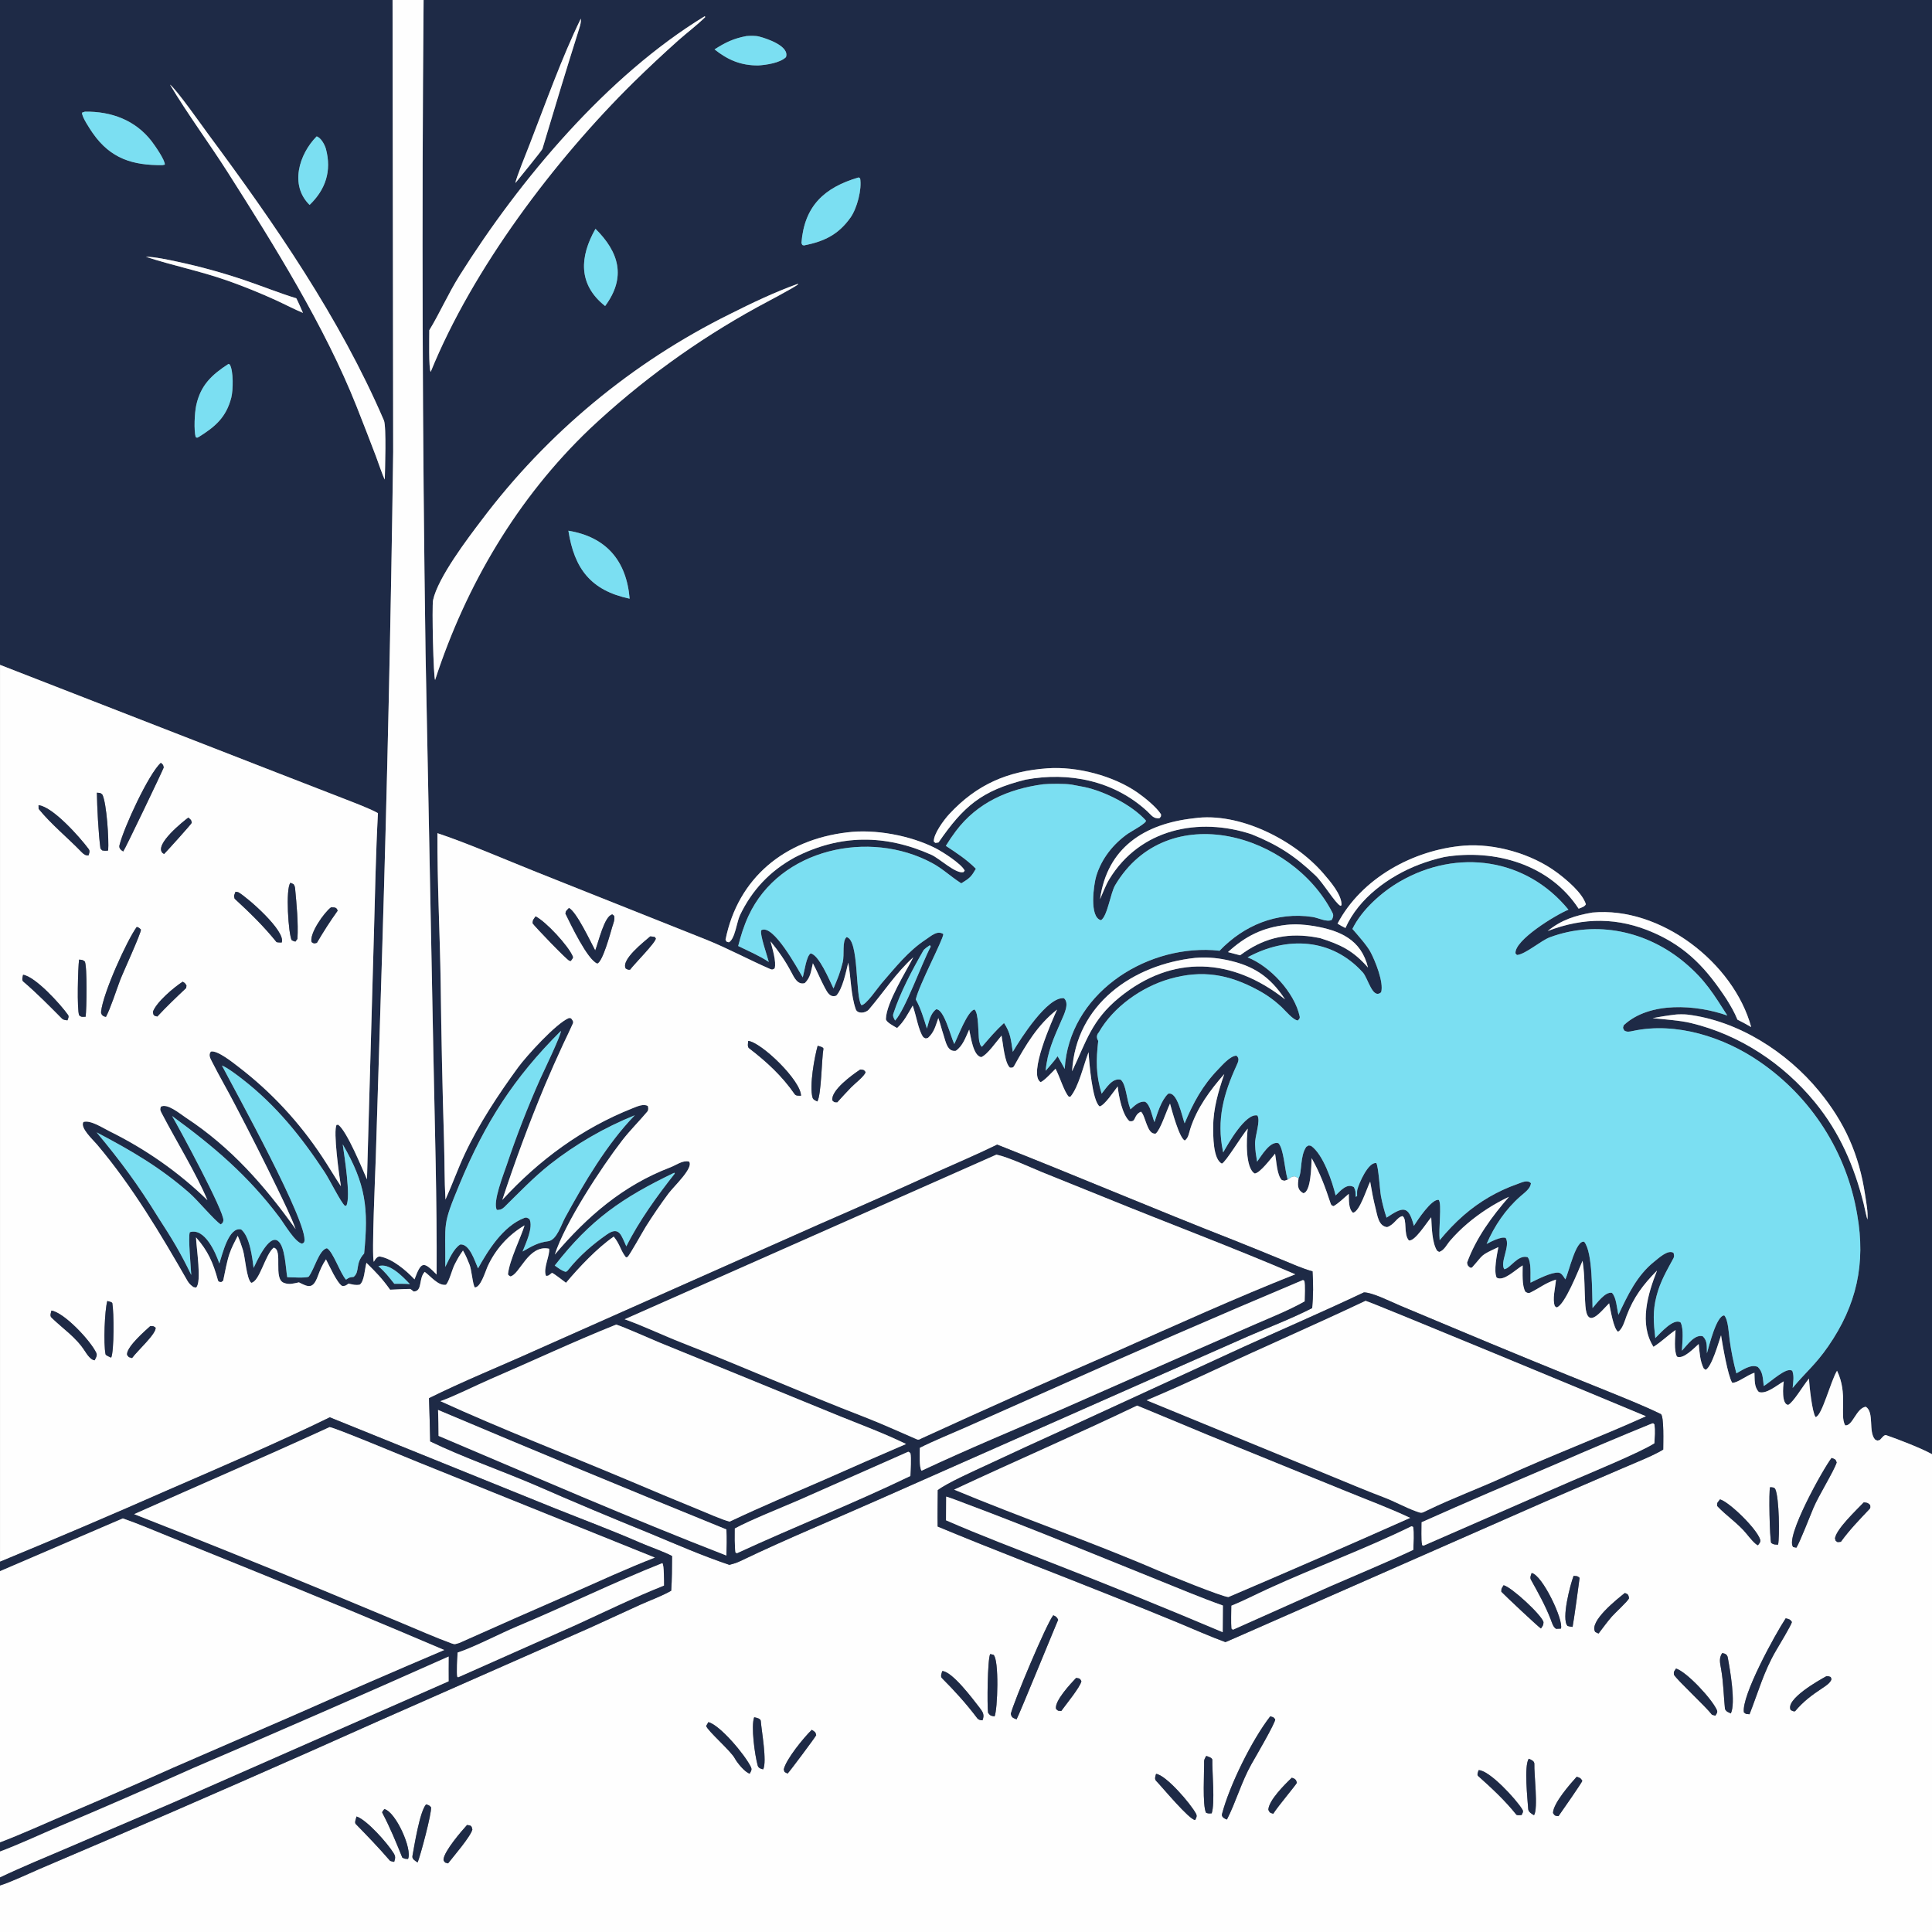
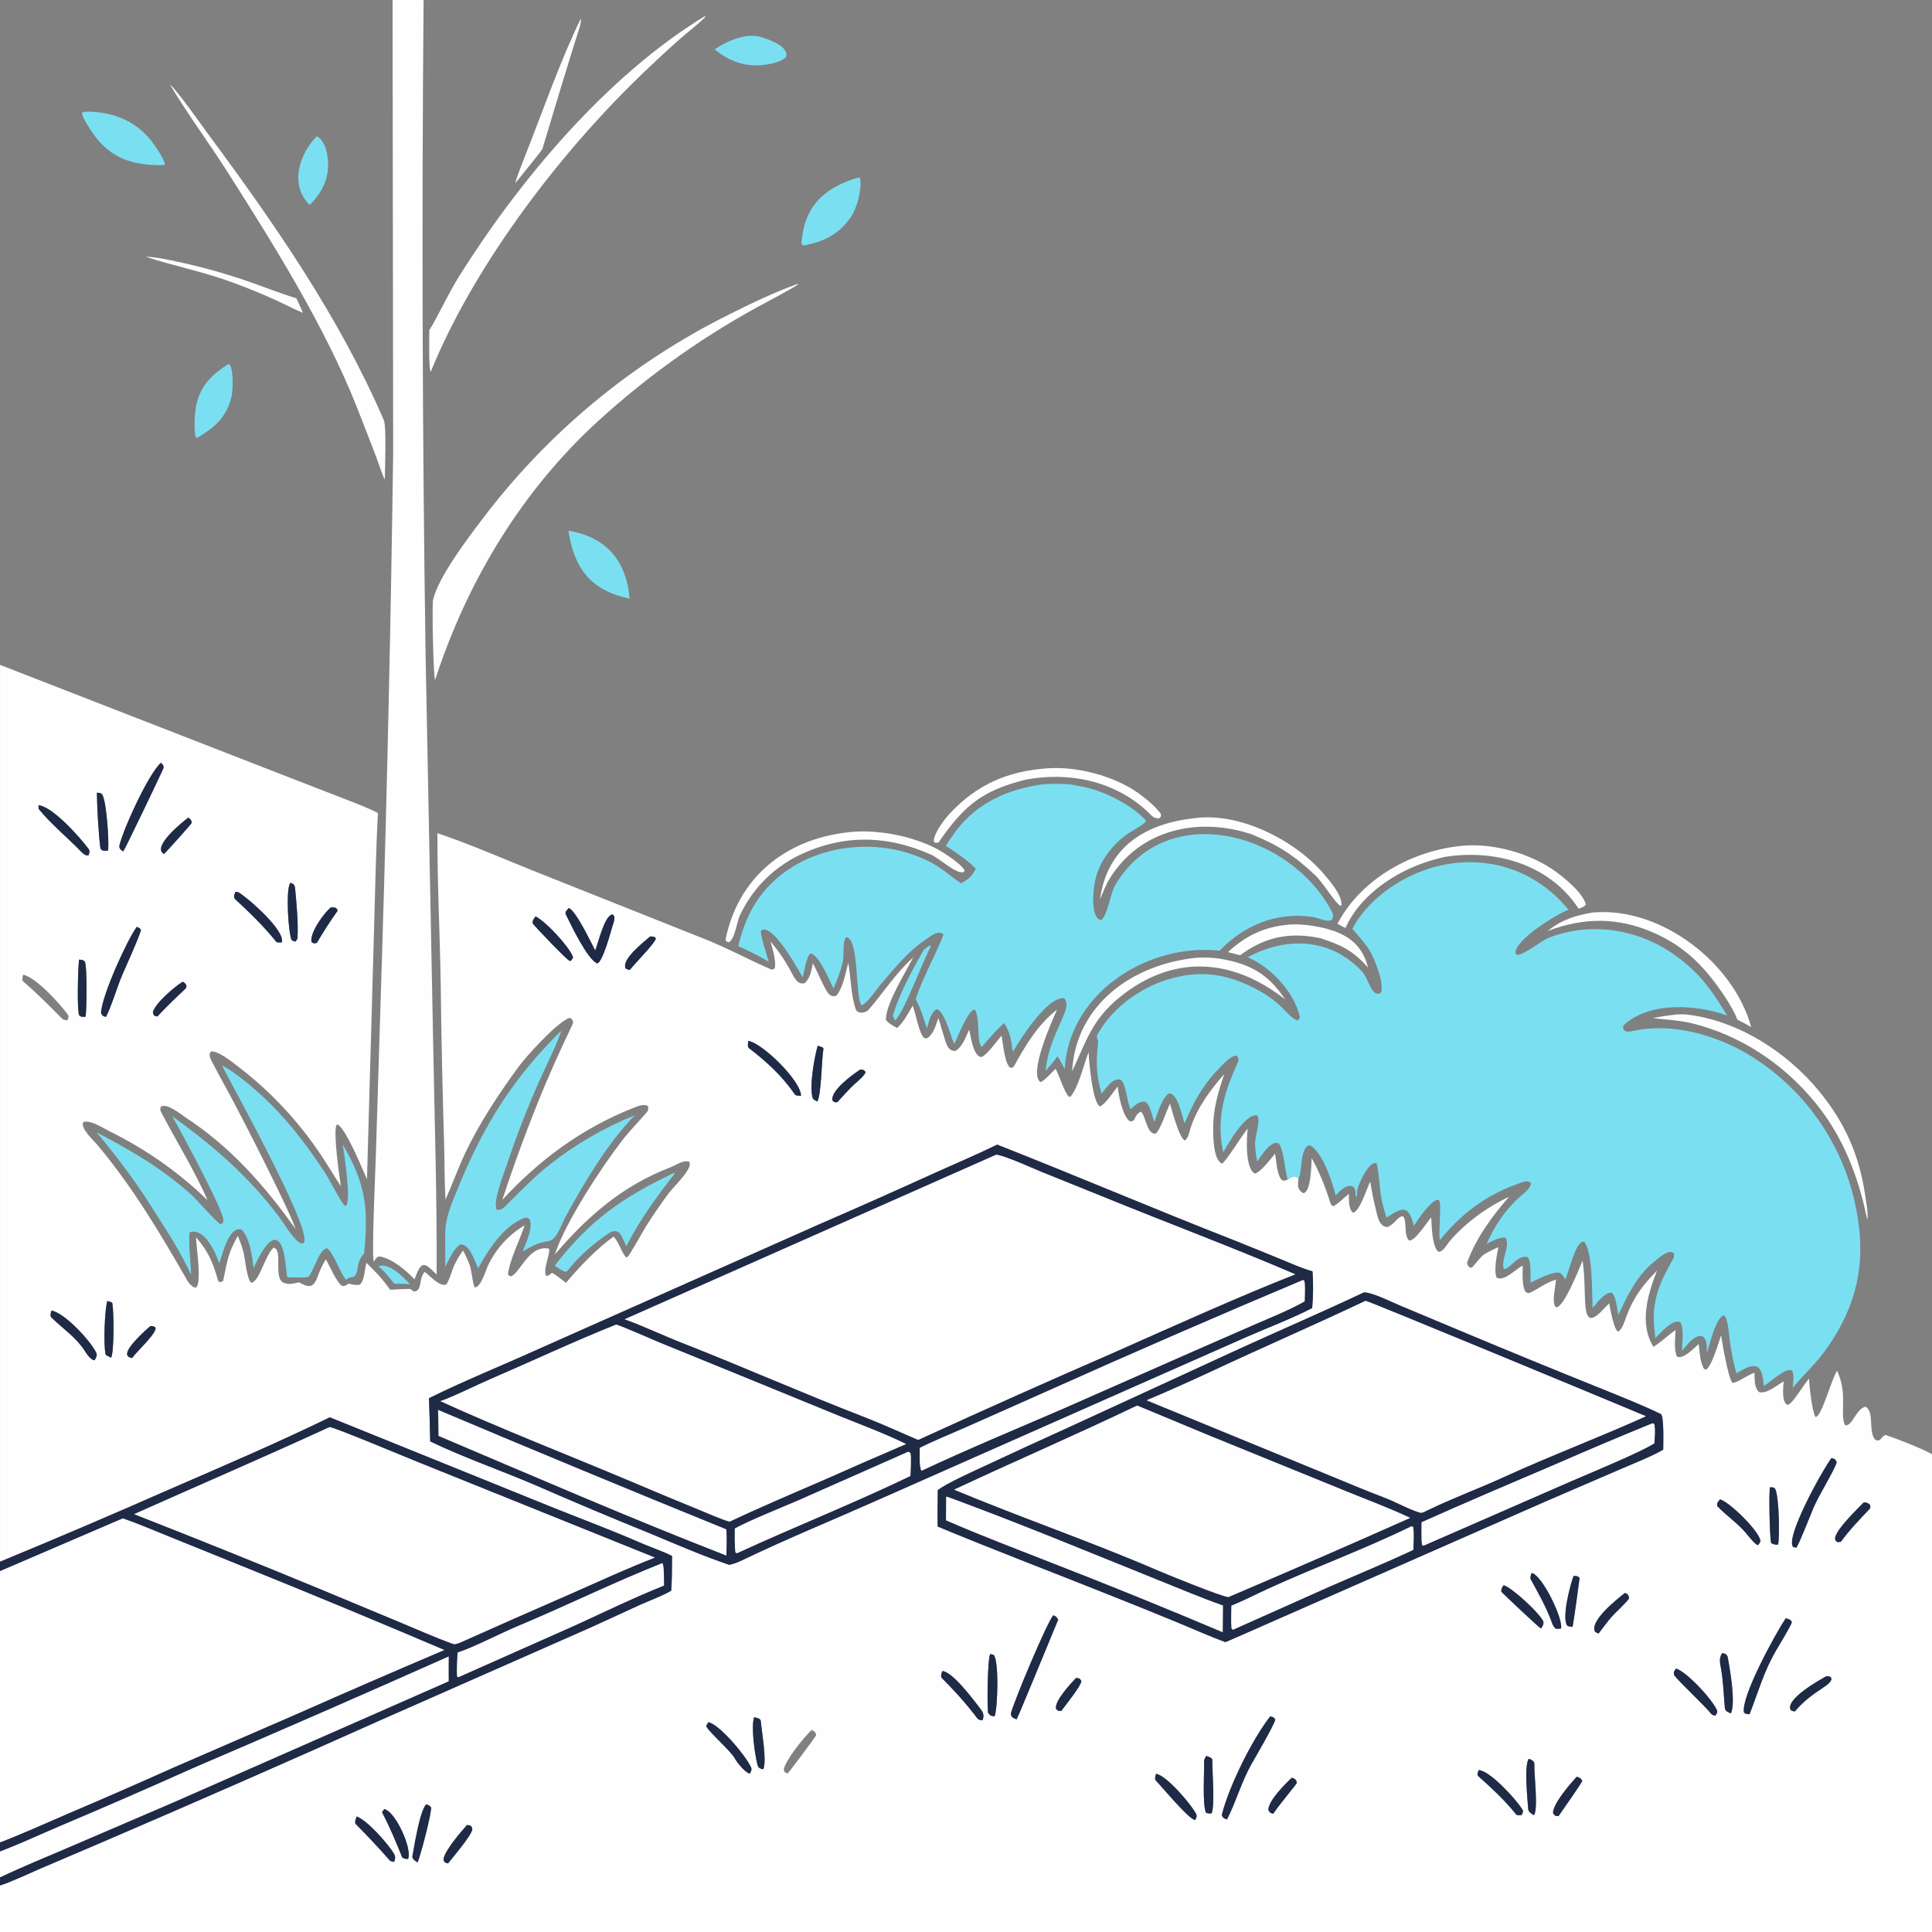
<svg xmlns="http://www.w3.org/2000/svg" id="Layer_1" data-name="Layer 1" viewBox="0 0 1024 1024">
  <rect x="0" y="0" width="1024" height="1024" fill="#808080" stroke="none" />
  <defs>
    <style>
      .cls-1 {
        fill: #1e2a46;
      }

      .cls-2 {
        fill: #7bdff2;
      }

      .cls-3 {
        fill: #fefefe;
      }
    </style>
  </defs>
-   <path class="cls-1" d="M0,0h208.07l.33,239.55c-1.21,88.57-3.17,177.13-5.87,265.67l-3.36,108.67c-.23,7.16-2.25,51.8-1.04,54.92.65-1.19,1.82-3.08,3.36-2.8,6.61,1.22,13.83,7.4,18.22,12.08,3.62-9.71,4.73-9.63,11.72-2.55.2-39.73-.98-78.15-1.74-117.83l-4.13-211.65c-1.69-115.34-2.03-230.7-1.04-346.05h799.49v770.76c-5.59-3.13-17.76-7.84-24.27-10.08-1.1-.38-2.28,1.39-3.38,2.51-1.76.46-.93.54-2.57-.23-3.69-4.21-.26-14.36-4.89-17.36-5.12.71-6.97,10.42-10.95,9.86-3.06-5.59,1.61-16.73-4.3-28.93-3.35,5.34-8.07,24.29-11.4,24.52-1.79-2.44-3.33-16.82-3.46-20.39-3.24,3.85-8.1,12.39-11.02,13.96-3.58-.31-2.75-9.66-2.36-12.47-3.83,2.17-9.3,7-13.24,5.61-2.54-2.79-2.11-6.25-2.3-10.18-4.08,1.34-9.34,5.66-11.8,5.3-2.35-3.85-5.06-19.92-5.9-25.14-1.29,3.74-4.95,16.84-8.17,18.29l-1-.71c-2.02-3.92-2.2-8.57-2.67-12.96-2.63,2.29-8.14,8.23-11.51,6.68-1.73-3.17-.92-10.21-.76-14.08-4.03,2.71-7.12,5.97-11.7,8.89-7.79-12.26-2.96-28.17,1.88-40.42-7.39,7.47-12.46,14.2-16.16,24.05-.94,2.51-2.18,7.12-4.51,8.35-2.38-1.51-4-11.8-4.72-15.06-4.74,4.76-11.59,14.06-12.57,1.36-.58-7.51-.27-15.86-1.41-23.17l-.11-.7c-2.08,4.78-9.52,23.77-13.76,24.7l-.9-.65c-1.45-3.61.22-9.57.59-14.11-5.95,1.98-8.15,4.17-13.54,6.86-1.18.59-1.82.09-2.68-.41-1.92-3.25-1.43-9.95-1.44-13.95-3.73,2.15-10.02,8.66-13.78,6.49-1.7-3.45.17-12.31.9-16.2-10.15,4.74-7.44,3.6-14.04,10.88h-.98c-1.53-1.45-1.03-.6-1.58-2.61,4.73-13.04,13.21-24.59,22.25-34.94-7.97,3.76-15.42,8.55-22.14,14.26-3.27,2.79-6.31,5.79-9.11,9.04-1.77,2.05-3.16,5.19-5.81,5.94l-1.05-.64c-2.75-4.17-2.87-12.75-3.13-17.72-2.45,2.8-8.72,13-11.86,12.23-2.97-3.31-.72-11.18-3.35-12.86-2.98.52-4.19,4.48-8.17,5.83-4.59-.55-5.13-6.13-6.12-9.97-1.19-4.61-2.07-9.44-2.86-14.13-1.91,3.78-5.59,16.03-9.12,16.47-2.49-2.12-2.09-6.89-2.21-10-2.82,2.33-4.86,4.58-8.04,6.5-1.06-.31-1.29-.46-1.69-1.69-2.85-8.66-5.46-15.68-9.96-23.74-.19,3.84-.28,18-4.43,18.57-3.4-1.89-2.94-4.55-2.52-7.88,1.98-3.2.68-11.74,4.12-16.67,1.6-.94.78-.81,2.54-.53,6.38,4.48,11.22,18.81,13.01,26.28,2.48-2.4,6.01-6.68,9.67-4.4.97,1.85.85,2.32.97,4.5l.03.68.71-.48c-.01-.68-.05-2.61.08-3.18.8-3.44,5.87-15.03,10.1-14.26,1.15,1.75,1.87,14.19,2.47,17.51.73,3.86,1.71,7.67,2.96,11.4,8.65-5.74,11.58-6.82,14.48,4.35,1.87-2.93,9.59-14.65,13.22-13.73,1.68,2.43-.21,14.95.46,21.33,4.04-4.84,8.04-9.15,12.84-13.3,8.31-7.22,17.91-12.8,28.29-16.45,2.3-.8,5.46-2.53,7.25-.42-.29,2.85-3.2,4.83-5.55,6.88-7.92,6.94-13.76,15.61-17.95,25.27,2.2-1.17,7.83-4.12,10.14-3.17,2.55,4.34-3.22,12.9-.77,16.57,3.27-.43,7.09-7.85,12.36-6.38,2.09,2.39,1.39,9.65,1.53,13.52,3.38-1.62,10.88-5.61,14.8-5.33,1.54.11,2.58,1.88,3.35,3.08l.31.5c1.9-3.84,5.58-21.14,10.01-19.92,4.6,5.66,4.09,27.26,4.42,35.13,2.23-2.53,6.71-8.84,10.27-8.08,2.37,2.39,2.56,8.12,3.45,11.64,4.88-10.36,9.81-20.89,18.99-28.18,2.38-1.89,7.31-6.56,10.2-4.64.24.84.48,1.89.04,2.7-3.72,6.91-7.08,12.49-9.07,20.23-2.07,8.08-1.55,14.03-.62,22.24,2.57-2.54,9.68-10.75,13.4-8.29,1.81,3.48.88,10.71.71,14.97,2.82-2.94,6.71-8.85,11.05-7.65,2.56,2.45,2.05,5.36,2.19,9.03,1.15-3.76,5-20.01,9.19-20.08,2.15,2.29,2.41,9.79,2.88,13.08.82,5.94,2,11.83,3.55,17.62,3.28-1.78,7.71-5.05,11.36-3.39,2.81,2.78,2.62,6.03,3.15,10.11,3.83-2.28,12.19-10.42,15.14-8.01,1.06,2.88.45,5.86.18,9.02,6.94-8.4,12.09-12.25,18.86-22.07,15.06-21.8,19.94-43.88,15.33-69.88-5.54-32.9-24.22-62.13-51.74-80.98-18.96-13.07-44.28-21.15-67.04-16.29-1.85.4-3.24.74-4.69-.25-.81-1.83-.77-.93-.23-2.79,13.75-12.77,38.52-10.89,54.89-5.12-7.29-11.36-11.65-18.77-22.31-27.79-19.99-16.92-46.9-22.88-71.72-13.69-4.83,1.79-12.87,8.98-17.46,9.41l-.78-.83c-.79-6.97,21.38-20.51,28.06-23.19-22.36-27.38-58.86-32.52-89.25-14.99-9.7,5.6-20.28,14.96-25.26,25.18,2.75,3.18,7.75,8.77,9.59,12.24,2.47,4.67,7.17,16.15,5.63,21.32-4.53,4.02-6.9-7.39-9.69-10.48-16.5-18.27-40.32-19.33-61.08-8.02,11.85,4.72,24.82,18.5,27.6,31.29.24,1.1-.38,1.51-1,2.19-2.42-.2-6.58-5.22-8.62-7.16-3.73-3.51-7.91-6.51-12.43-8.93-15.45-8.38-29.54-10.94-46.91-5.95-14.72,4.23-29.82,14.8-37.54,28.38-2,2.14-.26,4.39-.27,4.46-1.18,10.36-1.27,17.91,1.8,27.98,2.59-3.17,5.64-8.47,10.13-7.41,2.96,2.67,2.88,9.98,5.16,15.71,2.22-2.01,4.65-4.48,7.77-4.02,2.79,1.72,3.41,6.95,4.94,10.79,1.65-4.86,3.54-11.48,7.24-15.03,4.88-1.46,7.26,11.8,8.75,15.66,4.55-10.84,9.45-19.95,17.65-28.46,2.27-2.36,6.47-7.28,9.78-7.4,1.81,1.38,1.05,3.14.11,5.18-6.85,14.93-10.68,28.79-7.24,45.43l.15.67c2.47-4.37,11.89-21.09,18.13-19.55,1.81,3.07-1.45,10.84-1.24,15.36.17,3.74.44,5.3,1.08,9.1,2.39-3.28,6.86-11.04,11.27-9.81,2.81,2.85,3.3,13.53,4.77,18.68l.19.62c-2.21.75-1.18.79-3.18.22-2.58-2.74-2.79-9.93-3.53-13.95-2.23,2.53-7.94,10.27-10.79,10.51-5.09-2.88-4.41-18.46-3.7-23.8-3.26,3.77-11.59,17.7-13.7,18.55-4.75-2.26-4.64-15.07-4.62-19.59.04-9.6,2.79-18.86,5.88-27.87-7.53,8.58-14.48,17.96-18.02,29.02-.72,2.25-.95,4.83-2.92,6.21-2.91-1.36-6.82-15.93-7.82-19.57-2.02,4.21-5.03,13.78-7.56,15.88-4.68.82-5.32-9.54-7.86-11.61-4.25,2-2.3,5.74-6.12,5-3.82-3.51-5.66-13.28-6.2-18.38-2.09,2.66-6.86,9.94-9.54,10.61-3.97-2.81-5.58-23.53-5.89-28.74l-.23.6c-2.5,6.53-5.05,17.8-9.35,22.95l-.88.05c-2.46-2.55-4.87-10.8-7.04-14.84-1.79,1.79-5.91,6.29-7.9,7.11-6.78-4.1,6.26-33,8.7-38.45-10.28,8.05-16.52,18.63-22.76,29.87-.6,1.07-1.29.91-2.24.86-2.88-2.71-3.59-12.65-4.42-16.95-2.84,3.28-7.46,10.11-10.79,11.41-4.3-.8-5.46-10.64-6.36-14.6-1.91,4.14-3.42,8.76-7.12,11.25-4.51.63-5.32-4.9-6.46-8.32-1-2.99-1.71-6.03-2.78-9.03-1.52,4.22-2.18,7.48-5.45,10.46-1.66.46-.86.52-2.46-.28-2.61-3.35-3.81-11.73-5.67-16.79-2.49,4.25-4.64,8.58-8.28,11.88-1.64-.95-5.96-3.16-5.92-4.81.21-8.68,11.04-25.74,14.49-32.66-9.2,8.31-15.53,18.3-23.49,27.61-1.8,2.11-6.08,2.44-6.97-.06-2.62-7.39-2.58-16.99-4-24.72-1.19,4.91-2.96,13.86-6.35,17.49-3.31,1.18-4.74-1.74-6.18-4.43-2.22-4.15-3.97-8.59-6.21-12.74-1.05,4.38-1.19,7.43-4.27,10.5-3.74,1.14-5.61-2.83-7.17-5.78-3.21-6.08-6.69-11.06-11.01-16.35.95,3.8,3.19,10.82,2.19,14.33-.85.56-1.17.87-2.34.36-11.49-5.02-22.03-10.77-33.74-15.51l-90.36-35.98c-15.55-6.19-36.8-15.42-52.3-20.52-.11,26.46,1.32,53.19,1.73,79.62.34,28.04.93,56.07,1.79,84.1.29,10.24.15,20.21.74,30.47,3.61-7.92,6.51-16.19,10.19-24.05,7.56-16.14,17.88-31.71,28.35-46.06,4.31-5.9,20.14-23.37,26.92-26.12l1.09.15c.62.84,1.47,1.64.98,2.76-1.5,3.45-3.47,7.41-5.05,10.77-3.36,7.24-6.6,14.53-9.72,21.88-8.33,19.98-15.88,40.27-22.62,60.84,19.45-21.13,42.15-37.93,69.05-48.57,2.3-.91,5.89-2.58,8.09-1.16.26.98.41,2.09-.33,2.98-4.22,5.03-9.12,9.87-13.21,15.15-11.11,14.35-30.42,43.83-35.78,60.58,17.17-20.21,36.2-36.68,61.26-46.23,3.19-1.22,6.43-3.86,9.88-3.06,2.64,3.26-7.97,13.05-10.88,16.93-4.23,5.7-8.24,11.55-12.02,17.56-1.73,2.79-8.45,14.9-9.69,16.1l-.84.18c-2.93-3.65-3.04-6.73-6.47-10.99-8.75,5.99-18.5,16.36-25.31,24.48-1.46-1.03-6.36-4.96-7.45-5.28-1.53,1.12-1.62,1.63-3.12,1.61-1.78-3.67,2.24-11.23,1.61-14.39-11.08-2.37-15.6,13.9-20.59,14.68-.59-.46-1.25-.74-1.18-1.34.82-7.39,6.84-19.36,8.77-25.72-8.68,5.12-15.56,12.81-19.7,22-1.11,2.53-3.59,10.93-6.66,10.89-1.14-1.41-1.7-9.41-2.83-12.13-1.18-2.85-1.81-4.6-3.46-7.42-2.12,2.99-2.67,4.07-4.32,7.2-1.49,2.83-2.98,9.3-4.73,10.95-4.18.58-7.96-4.5-11.24-6.84-3.4,3.62-1,10.31-5.87,10.41-.32-.27-1.59-1.36-1.89-1.36-3.09,0-7.58.3-10.57.41-4.26-5.99-7.4-9.16-12.55-14.26-.96,3.46-1.1,9.75-3.53,11.56-2.19.47-3.75-.08-5.96-.54-1.46,1.02-1.54,1.29-3.33,1.27-2.75-1.48-6.93-10.92-8.62-14.13-2.13,3.21-3.05,5.5-4.38,9.05-2.52,6.74-4.89,5.74-9.96,3.15-2.9.59-5.04,1.38-7.98.26-5.85-2.22-.26-17.53-5.39-18.65-4.5,3.58-7.43,17.98-11.91,18.64-2.52-2.13-3.2-13.59-4.41-17.41-.95-2.99-1.43-4.46-2.74-7.53-1.55,3.05-3.31,6.29-4.46,9.78-1.39,4.22-2.31,9.62-3.26,14.05-.34.24-.67.47-1.01.71-.89-.11-1.5,0-1.8-1.1-2.55-9.23-5.2-15.37-11.57-22.6.08,5.04,3.19,24.05,0,26.61l-1.33-.23c-1.3-.91-2.36-1.84-3.16-3.24-14.31-24.97-29.33-50.22-47.93-72.26-2.23-2.65-9.18-8.94-7.28-12.02,3.67-1.23,10.42,3.22,13.71,4.84,19.08,9.4,36.8,21.72,52.03,36.58-6.04-14.3-16.65-31.54-23.91-45.46-1.02-1.95-1.36-2.34-.82-4.03,3.33-2.12,10.26,3.76,13.36,5.8,23.86,15.66,41.67,35.97,58.12,59.03-2.51-6.86-6.5-14.85-9.69-21.52-7.28-15-14.8-29.88-22.55-44.64-3.9-7.54-8.21-14.88-12.04-22.46-.95-1.88-2.07-3.68-.65-5.47,3.45-.85,11.83,5.95,14.54,8.02,17.53,13.4,32.32,29.43,44.49,47.81,3.42,5.16,6.51,10.43,9.89,15.55-.83-5-4.23-29.36-2.28-32.54l.88-.05c4.73,3.58,12.69,23.3,15.22,28.93l3.71-131.23c.6-21.03.95-41.82,2.1-62.86-3.94-2.32-13.11-5.73-17.72-7.55l-34.75-13.49L0,352.38V0ZM217.26,680.62c-3.69-3.89-10.94-11.56-16.71-9.5,3.78,3.26,5.3,5.41,8.43,9.3,2.16.02,6.28-.07,8.27.19ZM373.54,8.58c-51.84,31.58-97.93,86.54-129.94,137.43-6.1,9.69-10.6,20.09-16.07,29.01,0,3.46-.38,20.38.74,22.1,22.1-54.5,65.67-112.28,107.54-153.53,7.77-7.62,15.72-15.06,23.84-22.31,4.85-4.27,9.48-7.67,14.13-12.22l-.24-.48ZM307.85,9.87c-10.17,20.8-18.88,45.45-27.3,67.08-1.2,3.08-7.21,17.87-7.37,20.06,1.49-1.92,14.02-17.11,14.32-18.13,6.2-20.75,12.98-43.13,19.56-63.96.56-1.76.98-3.5.79-5.05ZM395.53,19.13c-6.8,1.3-10.96,3.32-16.8,7.05,7.09,5.65,14.06,8.58,23.21,8.5,4.34-.27,11.46-1.32,14.64-4.38,2.05-5.78-9.96-9.84-14.29-10.95-1.84-.47-4.87-.4-6.76-.22ZM90.09,44.82c9.56,15.98,20.75,30.98,30.71,46.64,24.52,38.56,51.37,81.54,68.21,123.98,3.48,8.79,6.9,17.6,10.26,26.43.87,2.3,3.83,11.02,4.67,12.26.1-4.84.92-28.13-.47-31.35-23.52-54.58-57.83-104.05-93.06-151.63-3.04-4.11-17.04-24.03-20.33-26.35ZM45.02,59.18l-1.51.51c-.36,1.97,4.33,8.94,5.67,10.87,9.45,13.57,21.21,17.11,36.95,16.95l1.23-.25c.26-2.25-5.22-10.11-6.93-12.34-8.65-11.27-21.5-15.97-35.4-15.74ZM167.82,72.29c-9.29,9.41-14.42,25.87-3.74,36.32,8.5-8.15,11.76-18.03,8.66-29.64-.59-2.23-2.6-5.97-4.93-6.68ZM455.06,94.05c-18.26,5.38-28.75,15.18-30.28,34.75l.47,1.06.86.24c10.59-2.1,18.17-5.59,24.69-14.78,3.44-4.85,6.13-15.03,5.09-20.81l-.82-.46ZM315.62,121.27c-8.38,14.75-9.36,29.48,5.11,40.93,11.34-15.31,7.32-28.58-5.11-40.93ZM77.31,136.11c13.99,4.63,28.68,7.51,43.4,12.69,8.7,3.08,17.27,6.55,25.66,10.39,4.22,1.93,10.11,5,14.18,6.64-1.03-2.32-2.36-5.54-3.51-7.71-8.79-2.68-18.22-6.48-27.07-9.48-11.75-4-23.74-7.31-35.88-9.9-4.22-.93-12.73-2.74-16.79-2.62ZM422.69,150.51c-12.07,4.3-24.35,10.18-35.78,15.94-51.83,25.65-96.93,63.08-131.7,109.3-7.02,9.24-23.12,30.35-25.67,42.32-.68,3.16.19,41.67,1.1,42.31,16.35-50.24,43.67-96.53,82-133.11,26.7-25.1,56.45-46.73,88.57-64.37,2.44-1.37,21.56-11.35,21.9-12.32l-.41-.06ZM121.1,192.89c-8.76,5.68-14.76,11.18-17.1,21.95-.88,4.07-1.29,13.17-.29,16.84l.74.33.79-.34c8.61-5.36,14.61-10.32,17.34-20.88,1.02-3.95,1.22-14.21-.78-17.58l-.69-.32ZM301.27,281.29c3.09,20.1,11.89,31.69,32.46,36.03-1.65-20.11-12.42-32.74-32.46-36.03ZM555.15,407.21c-20.98,1.49-37.42,8.48-52.08,24.33-2.67,2.89-8.41,10.54-8.12,14.53l.84.7,1.65-.26c13.19-19.09,22.68-27.44,46.18-33.29,22.88-4.29,46.88.54,64.47,16.8,2.19,2.03,3.21,3.98,6.42,3.67,1.03-1.25.79-.57.86-2.09-2.44-3.86-8.7-8.91-12.49-11.55-12.8-8.91-32.16-13.96-47.73-12.84ZM552.82,415.69c-18.45,2.52-34.76,9.63-46.18,24.8-1.9,2.52-3.67,5.14-5.32,7.83,5.61,3.68,11.19,7.31,15.92,12.14-2.29,3.89-2.96,4.77-6.9,7.19l-.84.52-.51-.33c-5.07-3.29-9.45-7.44-14.87-10.38-33.15-17.95-80.82-7.78-97.38,27.93-2.49,5.37-4,10.29-5.48,16.01,5.61,2.76,11.02,5.01,16.22,8.44-.9-3.53-4.86-14.57-3.98-16.8,6.31-3.65,19.37,20.67,21.99,24.99.92-3.41,1.9-11.24,4.15-12.69,4.39.62,10.01,14.25,12.14,18.57,2.18-5.22,3.54-8.39,4.87-13.85,1.04-4.26-.46-11.11,2.04-13.37,6.75,1.22,4.53,31.6,7.86,36.04,2.34.19,8.71-9.26,10.63-11.47,7.23-8.32,14.2-17.21,23.53-23.31,2.82-1.84,6.05-5.03,9.29-2.87-.21,3.21-12.78,26.69-14.62,34.64,2.54,4.35,4.38,10.55,5.91,15.42,1.13-3.77,1.79-7.92,4.9-10.2,4.21-.15,7.63,14.28,9.6,18.4,1.99-3.93,6.92-17.27,10.64-18.3,2.41,1.59,1.97,13.02,2.55,16.69.51,1.54.42,2.26,1.47,3.08,4.08-4.72,7.09-8.38,11.71-12.59,3.58,5.44,3.64,8.92,4.65,15.27,4.13-6.96,18.36-29.36,27.09-28.43,3.12,2.65.05,8.65-1.33,11.82-4.01,9.2-7.43,16.53-8.35,26.65,1.9-2.21,4.77-5.37,6.34-7.7,1.26,2.19,2.63,4.47,3.76,6.71,2.28-39.07,41.39-65.08,78.43-62.97,1.22.07,2.43.19,3.64.34,12.93-13.5,30.38-20.74,49.16-17.93,3.33.5,7.65,2.92,10.31,1.57.61-1.12,1.13-2.3.42-3.69-21.43-42.09-87.49-61.29-115.23-14.67-2.44,4.1-4.09,16.45-7.49,18.53-6.32-1.5-3.89-18.88-2.5-23.46,2.85-9.23,8.92-16.87,16.76-22.41,1.53-1.08,10.54-5.87,9.49-7.02-7.6-8.35-21.98-15.43-32.47-17.68-2.27-.47-4.54-.9-6.82-1.29-3.28-.58-11.87-.5-15.2-.18ZM632.82,433.7c-26.31,2.88-46.03,15.61-49.78,42.93,1.57-3.45,2.99-7.46,4.93-10.64,16.31-26.74,47.42-33.07,75.4-23.81,13.88,5.6,22.84,11.39,33.74,21.72,4.26,4.04,10.62,14.9,13.37,16.19l.56-.31c.27-5.48-6.11-12.76-9.56-16.77-15.28-17.74-44.57-32.77-68.65-29.31ZM448.9,441.2c-32.84,3.89-57.75,23.94-64.36,56.87.74,1.36.2.89,1.76,1.38,3.28-1.7,4.22-10.85,5.86-14.29,6.38-13.38,15.92-23.48,28.94-30.62,24.03-12.41,48.12-12.38,72.58-1.44,4.27,1.91,13.11,10.36,17.02,9.15l.61-.77c-1.68-3.6-11.67-9.95-15.39-11.85-13.17-6.75-32.33-10.36-47.02-8.41ZM775.85,448.21c-26.69,2.21-54.2,17.17-66.94,41.34,1.44.85,2.66,1.61,4.19,2.31,7.02-15.86,23.13-27.48,38.92-33.58,4.42-1.69,8.97-3.06,13.59-4.08,26.68-4.38,55.7,3.88,71.09,27.42,1.57-.64,3.06-.96,3.85-2.34-1.86-6.11-10.4-13.18-15.45-16.92-13.31-9.88-32.89-15.45-49.26-14.15ZM844.02,483.67c-9.07,1.54-16.47,3.88-23.71,9.79,19.16-7.37,37.44-7.37,56.33.98,17.69,7.83,28.14,19.39,38.52,35.23,2.36,3.85,4.01,6.57,5.72,10.76,2.49,1.29,4.87,2.5,7.29,3.93-9.31-34.12-48.13-64.07-84.15-60.7ZM681.79,490.19c-12.54,1.43-21.62,5.92-30.94,14.44l6.42,1.69c11.7-8.74,23.63-11.96,38.21-9.85,1.38.21,2.75.45,4.12.72,11.22,3.55,17.62,6.72,25.46,15.62-3.62-14.87-14.84-19.62-28.67-22-4.77-.82-9.8-1.15-14.61-.63ZM492.85,500.98c-.78.52-2.95,1.94-3.46,2.84-5.97,10.41-12.2,22.07-15.9,33.49-.44,1.34.29,2.4.94,3.61,5.42-5.87,14.09-30.22,18.89-39.22l-.46-.72ZM633.47,507.7c-33.15,3.56-63.18,24.64-65.24,60.09,7.47-15.63,10.26-27.06,25.11-39.16,28.32-23.01,59.81-20.95,87.76,1.06-8.1-12.29-17.01-18.08-31.43-20.99-5.33-1.11-10.78-1.45-16.21-1ZM888.37,537.7c-4.16.48-8.31,1.13-12.42,1.94,6.04.61,14.46,1.19,20.2,2.56,26,6.23,49.02,21.5,65.87,42.09,13.18,16.09,20.79,33.98,25.78,53.82.26,1.16,1.65,7.58,1.98,8.27.36-4.06-.62-8.94-1.24-13.11-3.18-21.28-10.75-38.38-24.54-55.12-16.99-20.63-42.85-37.22-69.79-40.43-1.36-.16-4.54-.16-5.85-.03ZM297.3,546.4c-24.9,24.78-40.14,48.57-53.6,80.93-9.54,22.95-7.48,19.85-7.69,44.18,1.94-3.87,4.38-9.76,7.94-11.92,4.94-.42,7.67,8.76,9.42,12.68,5.09-9.17,13.22-22.47,24.59-26.76,1.15-.43,1.82.11,2.66.63,2.17,4.31-1.93,12.84-3.65,17.2,4.69-2.66,8.11-4.82,13.55-5.46,4.53-.54,6.89-8.62,9.01-12.53,10.06-18.44,22.18-39.04,36.93-54.25-16.12,6.52-31.25,15.27-44.93,26-8.96,7.14-16.16,14.76-24.28,22.73-1.13,1.11-2.35,1.51-3.89,1.46-2.42-3.92,3.58-19,5.15-23.64,5.2-15.53,11.14-30.8,17.8-45.77,1.86-4.09,11.12-23.25,10.99-25.48ZM117.62,564.75c6.74,12.97,46.25,84.22,43.66,93.36-.21.73-.6.73-1.22,1.06-3.76-.78-9.32-10.45-12.05-14.08-16.55-21.99-34.63-37.39-56.79-53.56,4.02,6.87,27.78,50.88,27.18,55.32-.16,1.19-.53,1.5-1.43,2.1-3.36-2.16-12.18-12.77-16.52-16.59-15.54-13.65-31.01-22.62-49.24-32.2,12.92,15.54,21.87,27.67,32.58,44.99,7.42,11.47,11.63,18.33,17.58,30.6-.2-3.68-1.75-20.52-.75-22.66,7.82-2.5,13.67,10.75,15.63,16.58,1.64-4.96,4.98-19.67,11.59-18.03,4.57,3.82,5.85,14.73,6.58,20.38,1.26-2.58,7.98-18.08,12.93-14.29,3.77,2.89,4.04,14.24,4.89,19.2,2.23.04,9.85.57,11.37-.28,3.14-4.13,5.39-14.1,9.64-15.08,3.29,1.74,7.11,13.44,10.14,16.67,1.77-1.18,1.94-1.28,4.05-1.46,3.52-2.96.55-6.92,5.56-12.41,2.36-23.93.95-36.73-11.35-57.86.79,5.69,4.42,27.96,1.92,32.47l-.74.14c-2.23-1.89-8-13.7-10.76-17.88-12.44-18.85-25.72-35.42-43.67-49.33-2.58-2-7.81-6.01-10.77-7.17ZM357.38,621.57c-27.66,13.3-44.28,24.7-63.36,49.2,1.83,1.25,3.8,2.87,5.9,3.34,1.02-.67.71-.37,1.47-1.33,5.79-7.22,12.76-13.26,20.35-18.54,6.63-4.62,7.65.92,10.22,6.36,6.64-13.35,16.43-26.89,25.69-38.6l-.27-.43Z" />
  <path class="cls-3" d="M208.07,0h16.44c-1,115.35-.65,230.71,1.04,346.05l4.13,211.65c.76,39.68,1.95,78.1,1.74,117.83-6.99-7.08-8.1-7.16-11.72,2.55-4.39-4.67-11.61-10.86-18.22-12.08-1.54-.28-2.71,1.61-3.36,2.8-1.22-3.12.81-47.77,1.04-54.92l3.36-108.67c2.71-88.54,4.66-177.1,5.87-265.67l-.33-239.55Z" />
  <path class="cls-3" d="M227.54,175.02c5.47-8.93,9.97-19.32,16.07-29.01,32.01-50.89,78.11-105.85,129.94-137.43l.24.48c-4.65,4.54-9.29,7.95-14.13,12.22-8.12,7.25-16.07,14.69-23.84,22.31-41.87,41.25-85.44,99.03-107.54,153.53-1.12-1.72-.74-18.64-.74-22.1Z" />
  <path class="cls-3" d="M273.18,97.01c.16-2.19,6.17-16.98,7.37-20.06,8.42-21.62,17.13-46.28,27.3-67.08.19,1.56-.23,3.3-.79,5.05-6.59,20.83-13.36,43.21-19.56,63.96-.3,1.02-12.83,16.2-14.32,18.13Z" />
  <path class="cls-2" d="M378.72,26.18c5.84-3.73,10.01-5.74,16.8-7.05,1.89-.17,4.92-.25,6.76.22,4.34,1.11,16.35,5.17,14.29,10.95-3.18,3.06-10.3,4.11-14.64,4.38-9.15.08-16.12-2.85-23.21-8.5Z" />
  <path class="cls-3" d="M203.94,254.15c-.83-1.24-3.8-9.96-4.67-12.26-3.36-8.83-6.78-17.65-10.26-26.43-16.84-42.44-43.69-85.43-68.21-123.98-9.96-15.66-21.15-30.66-30.71-46.64,3.29,2.32,17.28,22.24,20.33,26.35,35.23,47.58,69.54,97.05,93.06,151.63,1.39,3.22.57,26.51.47,31.35Z" />
  <path class="cls-2" d="M86.12,87.52c-15.74.16-27.5-3.39-36.95-16.95-1.34-1.93-6.03-8.9-5.67-10.87l1.51-.51c13.9-.23,26.75,4.47,35.4,15.74,1.71,2.22,7.19,10.09,6.93,12.34l-1.23.25Z" />
  <path class="cls-2" d="M164.09,108.61c-10.69-10.45-5.55-26.91,3.74-36.32,2.33.72,4.33,4.46,4.93,6.68,3.1,11.61-.17,21.49-8.66,29.64Z" />
  <path class="cls-2" d="M426.11,130.09l-.86-.24-.47-1.06c1.53-19.57,12.02-29.37,30.28-34.75l.82.46c1.04,5.78-1.64,15.95-5.09,20.81-6.52,9.18-14.1,12.68-24.69,14.78Z" />
-   <path class="cls-2" d="M320.73,162.2c-14.47-11.45-13.48-26.18-5.11-40.93,12.43,12.35,16.45,25.62,5.11,40.93Z" />
+   <path class="cls-2" d="M320.73,162.2Z" />
  <path class="cls-3" d="M160.56,165.82c-4.07-1.64-9.96-4.71-14.18-6.64-8.4-3.84-16.96-7.3-25.66-10.39-14.72-5.19-29.41-8.06-43.4-12.69,4.06-.11,12.57,1.69,16.79,2.62,12.15,2.59,24.13,5.9,35.88,9.9,8.85,3,18.28,6.8,27.07,9.48,1.14,2.17,2.48,5.39,3.51,7.71Z" />
  <path class="cls-3" d="M230.63,360.38c-.91-.63-1.77-39.14-1.1-42.31,2.56-11.98,18.65-33.08,25.67-42.32,34.76-46.21,79.87-83.65,131.7-109.3,11.43-5.75,23.72-11.63,35.78-15.94l.41.06c-.33.96-19.46,10.95-21.9,12.32-32.11,17.65-61.87,39.28-88.57,64.37-38.33,36.59-65.65,82.87-82,133.11Z" />
  <path class="cls-2" d="M105.24,231.67l-.79.34-.74-.33c-1-3.67-.59-12.77.29-16.84,2.34-10.77,8.34-16.27,17.1-21.95l.69.32c2,3.37,1.81,13.63.78,17.58-2.73,10.57-8.72,15.53-17.34,20.88Z" />
  <path class="cls-2" d="M333.72,317.32c-20.57-4.34-29.36-15.93-32.46-36.03,20.03,3.29,30.8,15.92,32.46,36.03Z" />
  <path class="cls-3" d="M0,352.38l147.85,57.56,34.75,13.49c4.61,1.82,13.78,5.24,17.72,7.55-1.14,21.04-1.49,41.82-2.1,62.86l-3.71,131.23c-2.53-5.63-10.49-25.35-15.22-28.93l-.88.05c-1.96,3.17,1.44,27.53,2.28,32.54-3.38-5.12-6.47-10.39-9.89-15.55-12.17-18.38-26.97-34.41-44.49-47.81-2.71-2.07-11.09-8.87-14.54-8.02-1.43,1.78-.3,3.58.65,5.47,3.83,7.58,8.14,14.92,12.04,22.46,7.76,14.76,15.28,29.64,22.55,44.64,3.19,6.67,7.19,14.66,9.69,21.52-16.45-23.06-34.26-43.36-58.12-59.03-3.11-2.04-10.03-7.92-13.36-5.8-.54,1.7-.2,2.08.82,4.03,7.26,13.92,17.87,31.16,23.91,45.46-15.23-14.87-32.95-27.18-52.03-36.58-3.29-1.62-10.04-6.07-13.71-4.84-1.9,3.08,5.04,9.37,7.28,12.02,18.6,22.04,33.62,47.29,47.93,72.26.81,1.41,1.86,2.33,3.16,3.24l1.33.23c3.19-2.56.08-21.57,0-26.61,6.37,7.23,9.01,13.37,11.57,22.6.31,1.11.91,1,1.8,1.1.34-.24.67-.47,1.01-.71.95-4.43,1.87-9.83,3.26-14.05,1.15-3.49,2.91-6.73,4.46-9.78,1.31,3.07,1.79,4.54,2.74,7.53,1.22,3.82,1.89,15.28,4.41,17.41,4.48-.66,7.41-15.06,11.91-18.64,5.13,1.11-.45,16.42,5.39,18.65,2.94,1.12,5.08.33,7.98-.26,5.07,2.59,7.43,3.59,9.96-3.15,1.33-3.55,2.25-5.84,4.38-9.05,1.69,3.2,5.88,12.65,8.62,14.13,1.78.01,1.86-.25,3.33-1.27,2.21.46,3.77,1.01,5.96.54,2.43-1.81,2.57-8.1,3.53-11.56,5.15,5.09,8.29,8.27,12.55,14.26,2.98-.1,7.48-.41,10.57-.41.3,0,1.57,1.09,1.89,1.36,4.87-.11,2.47-6.79,5.87-10.41,3.28,2.35,7.06,7.43,11.24,6.84,1.75-1.65,3.24-8.12,4.73-10.95,1.65-3.13,2.19-4.21,4.32-7.2,1.65,2.82,2.28,4.57,3.46,7.42,1.13,2.72,1.69,10.72,2.83,12.13,3.06.05,5.55-8.35,6.66-10.89,4.14-9.19,11.02-16.88,19.7-22-1.93,6.36-7.95,18.33-8.77,25.72-.07.6.59.88,1.18,1.34,5-.78,9.51-17.05,20.59-14.68.64,3.15-3.39,10.72-1.61,14.39,1.5.02,1.6-.49,3.12-1.61,1.1.32,5.99,4.24,7.45,5.28,6.81-8.11,16.56-18.49,25.31-24.48,3.43,4.26,3.55,7.34,6.47,10.99l.84-.18c1.24-1.2,7.96-13.3,9.69-16.1,3.78-6.01,7.79-11.86,12.02-17.56,2.9-3.89,13.52-13.68,10.88-16.93-3.45-.81-6.69,1.84-9.88,3.06-25.07,9.55-44.1,26.02-61.26,46.23,5.36-16.74,24.67-46.23,35.78-60.58,4.09-5.28,8.99-10.12,13.21-15.15.74-.89.59-2,.33-2.98-2.2-1.42-5.8.26-8.09,1.16-26.89,10.64-49.6,27.44-69.05,48.57,6.74-20.57,14.28-40.87,22.62-60.84,3.12-7.34,6.36-14.64,9.72-21.88,1.58-3.36,3.54-7.33,5.05-10.77.49-1.12-.37-1.92-.98-2.76l-1.09-.15c-6.78,2.75-22.6,20.22-26.92,26.12-10.47,14.34-20.79,29.92-28.35,46.06-3.68,7.86-6.58,16.13-10.19,24.05-.58-10.27-.44-20.23-.74-30.47-.86-28.03-1.46-56.06-1.79-84.1-.41-26.44-1.84-53.17-1.73-79.62,15.5,5.1,36.74,14.33,52.3,20.52l90.36,35.98c11.72,4.75,22.25,10.5,33.74,15.51,1.17.51,1.49.2,2.34-.36,1.01-3.51-1.23-10.53-2.19-14.33,4.33,5.29,7.81,10.27,11.01,16.35,1.56,2.95,3.42,6.92,7.17,5.78,3.08-3.06,3.22-6.12,4.27-10.5,2.23,4.15,3.99,8.59,6.21,12.74,1.43,2.68,2.87,5.61,6.18,4.43,3.39-3.63,5.15-12.58,6.35-17.49,1.42,7.74,1.38,17.33,4,24.72.89,2.5,5.17,2.17,6.97.06,7.95-9.31,14.29-19.3,23.49-27.61-3.45,6.92-14.28,23.98-14.49,32.66-.04,1.65,4.28,3.86,5.92,4.81,3.63-3.31,5.79-7.64,8.28-11.88,1.86,5.06,3.07,13.44,5.67,16.79,1.6.8.8.74,2.46.28,3.27-2.97,3.93-6.24,5.45-10.46,1.06,3,1.78,6.04,2.78,9.03,1.14,3.42,1.95,8.96,6.46,8.32,3.7-2.49,5.21-7.11,7.12-11.25.9,3.96,2.06,13.8,6.36,14.6,3.32-1.3,7.94-8.13,10.79-11.41.83,4.29,1.54,14.23,4.42,16.95.94.05,1.64.21,2.24-.86,6.24-11.24,12.47-21.82,22.76-29.87-2.44,5.44-15.48,34.35-8.7,38.45,2-.82,6.12-5.32,7.9-7.11,2.17,4.04,4.58,12.29,7.04,14.84l.88-.05c4.3-5.15,6.85-16.42,9.35-22.95l.23-.6c.32,5.22,1.92,25.93,5.89,28.74,2.69-.68,7.46-7.96,9.54-10.61.54,5.1,2.38,14.87,6.2,18.38,3.82.75,1.87-2.99,6.12-5,2.54,2.07,3.18,12.43,7.86,11.61,2.52-2.1,5.54-11.68,7.56-15.88,1,3.64,4.9,18.21,7.82,19.57,1.97-1.38,2.21-3.96,2.92-6.21,3.54-11.06,10.48-20.45,18.02-29.02-3.09,9.01-5.83,18.27-5.88,27.87-.02,4.52-.14,17.33,4.62,19.59,2.11-.86,10.44-14.78,13.7-18.55-.7,5.34-1.38,20.93,3.7,23.8,2.85-.24,8.57-7.98,10.79-10.51.74,4.03.95,11.21,3.53,13.95,1.99.57.97.53,3.18-.22,1.47-1,2.18-1.76,3.93-1.68.46.25,1.39.74,1.79,1.01-.42,3.33-.88,5.99,2.52,7.88,4.15-.57,4.24-14.74,4.43-18.57,4.5,8.05,7.11,15.08,9.96,23.74.41,1.23.64,1.38,1.69,1.69,3.17-1.91,5.22-4.16,8.04-6.5.12,3.11-.28,7.89,2.21,10,3.53-.44,7.21-12.69,9.12-16.47.79,4.69,1.67,9.53,2.86,14.13.99,3.83,1.53,9.42,6.12,9.97,3.98-1.35,5.18-5.31,8.17-5.83,2.63,1.68.38,9.55,3.35,12.86,3.14.77,9.41-9.43,11.86-12.23.26,4.97.38,13.56,3.13,17.72l1.05.64c2.65-.74,4.04-3.88,5.81-5.94,2.81-3.25,5.84-6.26,9.11-9.04,6.72-5.71,14.16-10.5,22.14-14.26-9.04,10.36-17.52,21.9-22.25,34.94.55,2,.06,1.15,1.58,2.62h.98c6.6-7.29,3.89-6.15,14.04-10.89-.74,3.89-2.6,12.75-.9,16.2,3.77,2.17,10.05-4.34,13.78-6.49.01,3.99-.48,10.7,1.44,13.95.86.51,1.5,1,2.68.41,5.38-2.68,7.58-4.88,13.54-6.86-.37,4.54-2.05,10.5-.59,14.11l.9.65c4.25-.93,11.68-19.92,13.76-24.7l.11.7c1.14,7.31.83,15.66,1.41,23.17.98,12.7,7.83,3.39,12.57-1.36.71,3.26,2.34,13.56,4.72,15.06,2.33-1.23,3.57-5.83,4.51-8.35,3.69-9.85,8.77-16.58,16.16-24.05-4.84,12.25-9.67,28.16-1.88,40.42,4.58-2.91,7.67-6.18,11.7-8.89-.16,3.87-.97,10.91.76,14.08,3.36,1.56,8.88-4.39,11.51-6.68.47,4.39.66,9.04,2.67,12.96l1,.71c3.22-1.46,6.88-14.55,8.17-18.29.84,5.21,3.55,21.29,5.9,25.14,2.47.37,7.72-3.96,11.8-5.3.2,3.92-.24,7.38,2.3,10.18,3.94,1.38,9.41-3.44,13.24-5.61-.39,2.82-1.22,12.16,2.36,12.47,2.92-1.57,7.78-10.11,11.02-13.96.12,3.56,1.66,17.94,3.46,20.39,3.33-.23,8.05-19.17,11.4-24.52,5.91,12.2,1.24,23.34,4.3,28.93,3.97.55,5.83-9.15,10.95-9.86,4.63,3,1.2,13.15,4.89,17.36,1.64.77.81.69,2.57.23,1.09-1.12,2.27-2.89,3.38-2.51,6.51,2.24,18.68,6.95,24.27,10.08v253.24H0v-24.66c5.04-1.48,15.82-6.5,21.09-8.8l33.64-14.37c48.98-21.03,97.8-42.44,146.46-64.23l111.77-49.29,26.54-12.16c4.96-2.21,11.75-4.73,16.26-7.37.43-6.14.41-12.23.46-18.38-3.93-2.14-12.27-5.05-16.75-7.01-15.05-6.58-30.47-12.31-45.68-18.4l-118.98-48.11c-27.05,13.23-58.09,26.5-85.84,38.57-29.5,13.01-59.16,25.66-88.96,37.96v-475.36ZM85.26,404.29c-6.39,5.73-19.61,34.23-21.94,43.72-.38,1.54.73,2.53,1.99,3.27.95-1.15,20.55-42.05,21.46-44.5-.47-1.86-.05-1.02-1.51-2.5ZM51.35,420.14c.12,7.42.82,21.69,1.89,29.58.3.33.6.66.89.99,1.63.28,1.56.29,3.19.06.45-5.58-.76-24.87-3.05-29.59-1.54-1.23-.66-.76-2.93-1.04ZM20.42,426.78c.01.64.03,1.29.04,1.93,6.57,8.1,15.41,15.29,22.72,22.85,1.42,1.47,2.25,1.86,3.72,1.83.34-1.15.92-2.25.08-3.39-4.7-6.33-19.02-22.46-26.56-23.22ZM99.83,433.32c-2.34,1.75-18.38,14.37-13.61,18.85.26.15.51.31.77.46,1.75-1.81,14.29-15.65,14.65-16.54-.41-1.85-.23-1.24-1.81-2.77ZM153.94,467.9c-2.69,3.02-1.07,27.47.69,30.44.89.4,1,.52,1.93.73.37-.49.73-.98,1.1-1.47.48-8.62-.44-18.07-1.25-26.68-.1-1.1-.38-1.59-.79-2.29l-1.68-.74ZM124.83,472.65c-.8,2.29-1,1.75-.46,3.68,8.08,7.46,15.25,14.4,22.16,22.95.19.24,2.33.29,2.77.27,2.37-5.99-17.96-23.69-22.81-26.55-.36-.21-1.22-.29-1.66-.35ZM175.47,480.9c-3.64,2.66-11.54,13.88-10.34,18.4,1.14.77,1.22.9,2.83.42,3.8-6.42,6.66-10.92,11-17.01-.58-1.96-1.65-1.72-3.49-1.8ZM301.56,481.24c-1.35,1.52-1.68,1.37-1.87,2.99,2.77,5.63,11.66,24.41,16.91,26.43,2.88-1.06,6.86-15.86,7.86-19.25.6-1.97,1.55-4.08,1.05-5.98l-.92-.76c-4.24.62-7.41,14.88-9.11,19.1-2.69-5.06-9.83-20.33-13.91-22.53ZM283.86,485.71c-1.29,1.98-1.44,1.58-1.58,3.62,1.22,1.8,18.28,19.58,19.54,19.87.23.05.47.08.71.13.44-.64,1.4-1.58,1.11-2.3-2.35-5.79-14.56-18.83-19.78-21.33ZM72.49,491.28c-5.14,6.99-17.94,35.12-18.92,45-.09.94.52,1.91,1.33,2.31.39.19.82.27,1.25.38,2.41-4.44,5.55-14.27,7.48-19.38,1.46-3.87,11.4-25.43,11.05-26.9-.99-.97-.9-.94-2.19-1.41ZM344.66,496.3c-3.22,2.81-15.71,12.42-12.98,17.06,1.39.63.88.62,2.26.6,2.78-3.59,13.48-14.27,13.67-16.54l-.55-.78c-.9-.15-1.48-.28-2.4-.33ZM41.91,508.62c-.57,4.02-1.2,26.58.06,29.56,1.53,1.06,1.15.72,3.41.71.56-3.79.91-26.7-.44-29.31-1.33-.93-1.37-.8-3.02-.96ZM12.23,516.66c-.19,1.05-.82,2.78.07,3.54,7.27,6.18,13.84,12.9,20.55,19.66.73.74,1.92.85,2.9.92.32-.91.95-1.93.3-2.85-3.99-5.66-17.37-20.36-23.83-21.27ZM96.85,520.32c-4.5,2.85-14.01,10.82-15.8,15.99.26,1.71.37,2.13,2.36,2.45,4.56-4.95,10.26-10.39,15.28-15.11.05-.45.1-.89.15-1.34-.81-1.26-.72-1.21-1.99-1.99ZM396.57,551.7c-.08,1.16-.53,3.12.42,3.85,9.48,7.29,17.42,14.59,24.28,24.46.61.88,2.25.71,3.29.76-.04-8.08-20.93-28.24-27.98-29.07ZM433.38,554.3c-1.61,5.65-4.53,21.22-2.7,27.48.32,1.1,1.49,1.47,2.51,2.02,2.15-3.38,2.31-22.81,3.24-27.89.16-.89-2.36-1.45-3.05-1.61ZM455.96,566.87c-4.05,2.66-15.74,11.06-14.77,16.4,1.42,1.18.61.82,2.59.95,2.38-2.7,4.8-5.23,7.26-7.82,1.85-1.95,7.22-6.04,7.74-8.16-.85-1.22-1.13-1.25-2.81-1.37ZM528.53,606.68c-10.66,5.22-21.09,9.62-31.89,14.47-20.69,9.42-41.46,18.66-62.31,27.71l-150.2,66.74c-18.73,8.47-38.35,16.34-56.74,25.48.26,7.63.47,15.25.63,22.88,16.68,8.12,38.24,15.69,55.77,23.21,20.09,8.79,40.3,17.29,60.62,25.52,14.19,5.89,27.53,11.78,42.17,16.71,2.99-.79,3.82-1.03,6.69-2.41,24.52-11.74,48.08-21.33,72.81-32.32l147.32-65.16,48.03-21.21c10.66-4.61,23.87-9.74,34.06-14.99.58-6.48.64-12.99.18-19.47-5.34-1.46-11.18-4.11-16.37-6.23-8.45-3.49-16.92-6.92-25.41-10.31-41.96-16.41-83.57-34.16-125.35-50.62ZM722.9,685c-21.61,10.22-42.29,19.11-63.87,28.92l-93.1,42.84c-14.5,6.57-28.96,13.22-43.38,19.97-5.96,2.78-20.68,9.31-25.51,13.09-.03,6.25-.19,13.06-.06,19.27,30.31,12.63,62.48,24.81,93.06,37.07,11.49,4.56,22.94,9.19,34.37,13.91,8.02,3.33,17.03,7.34,25.11,10.29l5.47-2.37,163.8-72.02,41.42-17.86c5.67-2.44,16.56-6.78,21.33-9.81-.01-2.93.53-17.95-1.31-18.84-9.28-4.51-19.6-8.59-29.16-12.49-27.19-10.91-54.29-22.03-81.31-33.38l-28.04-11.74c-4.58-1.94-14.42-6.89-18.82-6.85ZM56.88,689.57c-1.38,4.82-2.09,22.56-.93,28.21.13.62,2.25,1.51,3,1.79,1.58-3.67,1.47-23.95.59-28.84-.12-.64-1.85-.97-2.66-1.16ZM27.26,694.63c-.27,1.19-.96,2.76.04,3.73,6.17,5.99,12.99,10.35,17.73,17.79,1.09,1.7,3.07,4.67,5.12,4.84.56-1.15,1.54-2.51.91-3.87-2.99-6.48-16.99-21.42-23.8-22.49ZM79.67,702.85c-2.9,2.61-12.02,10.55-12.33,14.73-.06.78.4,1.03.97,1.72l1.69.5c2.69-3.74,12.96-12.95,12.48-16.11-1.62-1.05-.74-.72-2.81-.84ZM970.77,772.76c-4.28,5.41-24.92,42.35-20.33,47.21l1.67.33c1.78-2.73,7.13-16.52,9.01-21.01,2.74-6.56,10.71-19.2,12.35-24.14-.53-1.7-.82-1.74-2.7-2.39ZM938.19,788.25c-.79,1.85-.2,27.2.57,29.54,1.33.96,2.02.83,3.66.92.86-3.94.62-24.99-1.47-29.41-.51-1.09-1.71-.95-2.76-1.05ZM911.65,794.7c-1.49,2.02-1.58,1.47-1.54,3.47,4.5,4.91,11.35,9.42,15.79,15,1.2,1.51,4.3,5.33,5.85,5.86.64-.88,1.57-1.73,1.18-2.99-1.78-5.75-16.3-19.89-21.28-21.33ZM987.82,796.3c-4.1,4.29-14.3,13.87-15.25,18.98.48,1.74,0,1.1,1.36,2.07.5-.04,1.32-.06,1.77-.17,4.78-6.57,9.75-11.62,15.27-17.48.51-.54.29-1.17.27-1.93-1.14-1.17-1.34-1.31-3.42-1.47ZM811.8,833.73c-.4,1.12-1,2.42-.37,3.56,3.81,6.88,7.61,13.63,10.46,20.99.71,1.83,1.26,4.04,2.84,5.03l2.58-.11c1.59-4.32-9.78-28.42-15.51-29.47ZM834.04,835.23c-1.74,4.55-6.59,22.88-3.22,26.55,1.17.31,1.49.4,2.68.51.51-2.24,3.77-25.78,3.72-25.99-1.42-1.18-1.03-.81-3.18-1.07ZM796.93,840.21c-1.11,1.97-1.2,1.47-1.18,3.44,1.73,1.85,20,19.07,21,19.48.96-1.41,1.3-1.68,1.35-3.4-1.12-3.92-17.1-18.66-21.17-19.52ZM861.18,844.32c-3.88,3.12-19.11,15.02-15.69,20.63.43.22,1.35.71,1.77.85,2.44-3.16,4.35-5.89,6.99-8.94,1.75-2.02,8.65-8.23,9.17-9.8-.31-1.64-.43-2.19-2.25-2.74ZM558.25,856.13c-3.55,4.34-20.78,45.37-22.51,52.24.5,2.02,1.03,2.08,3.06,2.93,1.13-1.83,22.05-53.08,22.05-52.74-.71-1.44-1-1.76-2.61-2.43ZM946.47,857.74c-5.6,8.45-23.64,41.28-22.15,49.89,1.56,1.14.71.67,2.99.96,4.58-11.63,7.54-22.63,13.94-33.58,1.41-2.41,8.22-13.69,8.52-15.29-.92-1.39-1.28-1.49-3.29-1.97ZM912.78,876.18c-1.8,2.77-1.13,5.19-.56,8.4,1.26,7.13,1.34,14.17,2.07,21.32,1.09,1.61,1.11,1.25,3.1,2.27,2.67-5.44-.43-23.31-1.63-29.7-.31-1.62-1.51-2.12-2.97-2.3ZM524.81,876.68c-1.43,2.84-1.65,27.16-1.13,31.1,1.09,1.47,1.2,1.57,3.45,1.99,1.63-3.47,2.51-30.3-.59-32.69l-1.73-.39ZM888.33,884.36c-1.21,1.94-1.22,1.32-1.13,3.25,1.98,3.2,16.96,16.96,20.16,21.21.59.18,1.19.37,1.78.55.59-.99,1.39-1.73.86-2.96-2.59-5.93-15.97-20.28-21.67-22.06ZM499.44,885.68c-.31,1.09-1.13,2.83-.19,3.76,6.72,6.72,12.94,13.58,18.66,21.18.74.99,1.69,1.11,2.84,1.18,1.14-2.85.31-4.3-1.61-6.77-3.57-4.6-14.28-19-19.7-19.35ZM968.06,888.42c-3.84,2.09-21.99,12.24-18.94,17.97,1.35.61.92.62,2.28.65,4.49-5.3,8.73-8.44,14.5-12.28,1.72-1.15,4.26-2.71,4.85-4.76l-.43-1.14c-1.33-.48-.84-.41-2.25-.44ZM570.35,889.34c-2.86,3.02-11.62,12.33-10.63,16.45,1.5,1.28.64.86,2.78,1.07,2.29-3.22,10.24-12.88,10.66-15.81-.78-1.45-.94-1.46-2.81-1.71ZM673.26,909.69c-9.57,12.26-21.61,36.53-25.59,51.85-.39,1.49,1.42,2.47,2.63,2.86,4.63-8.94,7.76-20.12,12.94-29.28,2.07-3.65,12.76-21.94,12.65-23.83-1.34-1.47-.54-.88-2.63-1.59ZM399.72,910.19c-1.77,4.8.35,20.11,1.88,25.6.36,1.29,1.7,1.81,2.94,1.98,2.04-4.35-.9-20.27-1.3-25.64-.1-1.28-2.45-1.78-3.51-1.94ZM375.46,912.74l-1.18,2.04c.77,2.62,13,13.15,15.16,17.15,1.26,2.34,5.36,7.45,7.94,8.12.62-1.23,1.33-2.03.63-3.5-3.11-6.44-16.25-22.13-22.54-23.82ZM430.26,916.84c-4.11,3.91-13.73,15.68-14.85,20.98.58,1.88.02,1.1,2.02,2.2,1.05-.99,14.7-19.26,15.16-20.33-.4-1.7-.46-1.64-2.34-2.84ZM639.32,930.69c-.42.69-1.14,1.94-1.11,2.74.13,5.01-.99,23.73,1.05,27.39,1.42.47,1.44.37,2.97.28,1.84-5.18.19-22.26.34-28.3.03-1.16-2.35-1.85-3.24-2.1ZM810.24,932.17c-2.53,3.95-.6,21.46-.27,26.66.1,1.55,1.83,2.57,3.09,3.26,2.3-3.46-.05-22.17.17-27.13.07-1.58-1.69-2.28-2.99-2.79ZM783.72,938.21c-.24.78-1.03,2.42-.3,3.07,7.23,6.48,14.19,12.91,20.27,20.51.37.47,2.29.26,2.83.18.49-1.15,1.11-1.71.37-2.93-3.22-5.34-17.44-20.81-23.16-20.84ZM612.74,940.18c-.32,1.14-.97,2.7.01,3.69,3.08,3.13,17.54,20.69,20.72,20.77.55-1.2,1.18-1.96.45-3.34-2.8-5.27-15.84-20.49-21.17-21.12ZM835.68,941.7c-3.37,3.72-12.55,14.17-12.55,19.24.93,1.41,1.01,1.51,2.9,1.64,1.41-1.99,12.62-18,12.62-18.74-.93-1.4-.86-1.48-2.97-2.15ZM684.68,942.23c-3.73,3.53-12.29,12.05-12.44,17,.78,1.46.45,1.41,2.57,2.12,2.78-4.34,11.77-14.91,12.55-16.42-.36-1.63-.95-2.2-2.69-2.7ZM225.84,956.34c-3.4,3.91-6.17,21.62-7.25,27.44-.29,1.57,1.6,2.63,2.78,3.35,1.46-3.56,7.52-26.16,7.1-29.23-1.05-1.15-1.11-1.03-2.62-1.56ZM203.71,958.85c-.38.51-1.36,1.45-1.09,1.97,4.11,7.76,7.31,15.62,10.59,23.72,1.42.77,1.4.66,3.04.74,2.41-5.07-6.48-24.98-12.55-26.43ZM189,962.77c-.27.97-1.23,3.19-.46,3.97,6.19,6.34,12.37,12.75,18.17,19.49.18.21,2.16.59,2.21.6.59-1.92.84-2.8-.32-4.68-3.29-5.3-14.09-17.53-19.6-19.39ZM247.55,967.28c-2.87,3.15-12.14,13.87-12.46,18.24-.06.79.34.99.89,1.69l1.52.43c2.91-3.74,11.9-14.15,12.88-17.94-.44-2.01-.59-2.14-2.82-2.41Z" />
  <path class="cls-1" d="M65.31,451.29c-1.26-.74-2.36-1.74-1.99-3.27,2.32-9.49,15.55-38,21.94-43.72,1.46,1.48,1.04.64,1.51,2.5-.91,2.45-20.51,43.35-21.46,44.5Z" />
  <path class="cls-3" d="M543.62,413.23c-23.5,5.85-32.99,14.2-46.18,33.29l-1.65.26-.84-.7c-.29-3.99,5.45-11.64,8.12-14.53,14.66-15.84,31.1-22.84,52.08-24.33,15.56-1.12,34.93,3.93,47.73,12.84,3.79,2.64,10.05,7.69,12.49,11.55-.08,1.52.16.84-.86,2.09-3.21.31-4.22-1.64-6.42-3.67-17.6-16.26-41.59-21.08-64.47-16.8Z" />
  <path class="cls-2" d="M501.31,448.32c1.65-2.69,3.42-5.31,5.32-7.83,11.43-15.17,27.73-22.28,46.18-24.8,3.33-.32,11.93-.4,15.2.18,2.28.39,4.55.82,6.82,1.29,10.49,2.24,24.88,9.32,32.47,17.68,1.05,1.15-7.96,5.94-9.49,7.02-7.83,5.54-13.9,13.17-16.76,22.41-1.39,4.58-3.82,21.97,2.5,23.46,3.4-2.08,5.05-14.43,7.49-18.53,27.73-46.62,93.79-27.42,115.23,14.67.71,1.39.19,2.57-.42,3.69-2.66,1.35-6.98-1.07-10.31-1.57-18.79-2.81-36.23,4.43-49.16,17.93-1.21-.15-2.43-.26-3.64-.34-37.04-2.11-76.15,23.9-78.43,62.97-1.13-2.24-2.5-4.52-3.76-6.71-1.57,2.33-4.43,5.49-6.34,7.7.92-10.11,4.33-17.45,8.35-26.65,1.38-3.16,4.45-9.17,1.33-11.82-8.73-.93-22.97,21.47-27.09,28.43-1.01-6.35-1.08-9.83-4.65-15.27-4.62,4.2-7.63,7.86-11.71,12.59-1.05-.82-.96-1.53-1.47-3.08-.58-3.67-.13-15.1-2.55-16.69-3.73,1.03-8.65,14.37-10.64,18.3-1.97-4.12-5.38-18.55-9.6-18.4-3.11,2.28-3.77,6.42-4.9,10.2-1.53-4.87-3.37-11.07-5.91-15.42,1.85-7.95,14.41-31.43,14.62-34.64-3.24-2.17-6.47,1.03-9.29,2.87-9.33,6.1-16.3,14.99-23.53,23.31-1.92,2.21-8.3,11.66-10.63,11.47-3.32-4.44-1.1-34.81-7.86-36.04-2.5,2.26-1,9.11-2.04,13.37-1.33,5.46-2.69,8.64-4.87,13.85-2.12-4.32-7.75-17.95-12.14-18.57-2.24,1.45-3.23,9.28-4.15,12.69-2.62-4.32-15.69-28.64-21.99-24.99-.88,2.22,3.08,13.26,3.98,16.8-5.2-3.43-10.62-5.68-16.22-8.44,1.49-5.72,2.99-10.64,5.48-16.01,16.56-35.71,64.23-45.88,97.38-27.93,5.42,2.93,9.79,7.08,14.87,10.38l.51.33.84-.52c3.94-2.42,4.61-3.29,6.9-7.19-4.73-4.82-10.31-8.45-15.92-12.14Z" />
  <path class="cls-1" d="M57.32,450.77c-1.63.23-1.56.22-3.19-.06-.3-.33-.6-.66-.89-.99-1.08-7.9-1.78-22.17-1.89-29.58,2.27.29,1.39-.18,2.93,1.04,2.29,4.72,3.5,24.01,3.05,29.59Z" />
  <path class="cls-1" d="M46.91,453.39c-1.47.03-2.3-.36-3.72-1.83-7.32-7.56-16.15-14.75-22.72-22.85-.01-.64-.03-1.29-.04-1.93,7.54.76,21.86,16.89,26.56,23.22.85,1.14.26,2.24-.08,3.39Z" />
  <path class="cls-1" d="M86.99,452.63c-.26-.15-.51-.31-.77-.46-4.78-4.48,11.27-17.1,13.61-18.85,1.58,1.53,1.4.92,1.81,2.77-.36.89-12.9,14.73-14.65,16.54Z" />
  <path class="cls-3" d="M583.04,476.63c3.74-27.32,23.47-40.05,49.78-42.93,24.08-3.47,53.38,11.57,68.65,29.31,3.46,4.01,9.83,11.29,9.56,16.77l-.56.31c-2.74-1.29-9.1-12.15-13.37-16.19-10.9-10.33-19.85-16.12-33.74-21.72-27.97-9.27-59.09-2.93-75.4,23.81-1.94,3.18-3.37,7.19-4.93,10.64Z" />
  <path class="cls-3" d="M421.1,454.53c-13.02,7.14-22.55,17.24-28.94,30.62-1.64,3.44-2.59,12.59-5.86,14.29-1.57-.49-1.02-.02-1.76-1.38,6.62-32.93,31.53-52.97,64.36-56.87,14.7-1.95,33.86,1.66,47.02,8.41,3.72,1.9,13.7,8.26,15.39,11.85l-.61.77c-3.91,1.22-12.75-7.24-17.02-9.15-24.46-10.94-48.55-10.97-72.58,1.44Z" />
  <path class="cls-3" d="M708.91,489.56c12.74-24.17,40.25-39.14,66.94-41.34,16.37-1.3,35.95,4.27,49.26,14.15,5.05,3.75,13.58,10.82,15.45,16.92-.8,1.38-2.28,1.7-3.85,2.34-15.39-23.54-44.41-31.8-71.09-27.42-4.62,1.03-9.17,2.39-13.59,4.08-15.79,6.09-31.9,17.72-38.92,33.58-1.53-.7-2.76-1.46-4.19-2.31Z" />
  <path class="cls-2" d="M682.53,625.19l-.19-.62c-1.47-5.14-1.96-15.82-4.77-18.68-4.41-1.22-8.88,6.53-11.27,9.81-.64-3.8-.91-5.35-1.08-9.1-.2-4.53,3.05-12.3,1.24-15.36-6.24-1.55-15.65,15.18-18.13,19.55l-.15-.67c-3.44-16.63.39-30.5,7.24-45.43.94-2.05,1.7-3.8-.11-5.18-3.31.12-7.51,5.05-9.78,7.4-8.21,8.5-13.1,17.62-17.65,28.46-1.48-3.86-3.87-17.12-8.75-15.66-3.7,3.54-5.6,10.17-7.24,15.03-1.53-3.84-2.15-9.07-4.94-10.79-3.12-.46-5.55,2.01-7.77,4.02-2.28-5.73-2.19-13.04-5.16-15.71-4.49-1.06-7.54,4.24-10.13,7.41-3.07-10.07-2.98-17.62-1.8-27.98,0-.08-1.73-2.32.27-4.46,7.72-13.58,22.81-24.14,37.54-28.38,17.37-4.99,31.46-2.43,46.91,5.95,4.51,2.42,8.69,5.43,12.43,8.93,2.03,1.94,6.2,6.96,8.62,7.16.62-.68,1.24-1.09,1-2.19-2.77-12.79-15.74-26.57-27.6-31.29,20.76-11.31,44.58-10.25,61.08,8.02,2.79,3.09,5.16,14.49,9.69,10.48,1.54-5.17-3.16-16.65-5.63-21.32-1.84-3.47-6.84-9.06-9.59-12.24,4.98-10.21,15.56-19.58,25.26-25.18,30.39-17.53,66.88-12.39,89.25,14.99-6.69,2.68-28.85,16.22-28.06,23.19l.78.83c4.58-.43,12.62-7.62,17.46-9.41,24.82-9.19,51.72-3.24,71.72,13.69,10.66,9.02,15.02,16.43,22.31,27.79-16.37-5.77-41.14-7.65-54.89,5.12-.54,1.86-.59.96.23,2.79,1.44.99,2.84.65,4.69.25,22.76-4.86,48.08,3.22,67.04,16.29,27.52,18.85,46.2,48.08,51.74,80.98,4.62,26.01-.27,48.08-15.33,69.88-6.78,9.82-11.92,13.67-18.86,22.07.27-3.15.88-6.13-.18-9.02-2.95-2.42-11.31,5.73-15.14,8.01-.53-4.09-.34-7.33-3.15-10.11-3.64-1.66-8.08,1.61-11.36,3.39-1.55-5.79-2.74-11.68-3.55-17.62-.47-3.29-.74-10.79-2.88-13.08-4.2.07-8.05,16.33-9.19,20.08-.13-3.68.37-6.58-2.19-9.03-4.35-1.2-8.24,4.71-11.05,7.65.17-4.27,1.1-11.49-.71-14.97-3.72-2.46-10.83,5.75-13.4,8.29-.93-8.21-1.45-14.16.62-22.24,1.98-7.73,5.35-13.32,9.07-20.23.44-.81.21-1.85-.04-2.7-2.9-1.92-7.83,2.75-10.2,4.64-9.18,7.29-14.11,17.82-18.99,28.18-.89-3.52-1.08-9.24-3.45-11.64-3.56-.76-8.03,5.55-10.27,8.08-.33-7.87.18-29.47-4.42-35.13-4.43-1.22-8.11,16.08-10.01,19.92l-.31-.5c-.77-1.21-1.8-2.97-3.35-3.08-3.92-.28-11.42,3.71-14.8,5.33-.13-3.87.56-11.13-1.53-13.52-5.26-1.47-9.09,5.95-12.36,6.38-2.46-3.67,3.32-12.24.77-16.57-2.31-.95-7.94,2-10.14,3.17,4.19-9.66,10.03-18.33,17.95-25.27,2.34-2.05,5.25-4.03,5.55-6.88-1.79-2.1-4.95-.38-7.25.42-10.38,3.65-19.98,9.23-28.29,16.45-4.79,4.14-8.79,8.45-12.84,13.3-.66-6.38,1.22-18.9-.46-21.33-3.63-.92-11.36,10.8-13.22,13.73-2.9-11.17-5.83-10.08-14.48-4.35-1.24-3.73-2.23-7.54-2.96-11.4-.6-3.32-1.33-15.76-2.47-17.51-4.22-.77-9.29,10.82-10.1,14.26-.13.57-.1,2.5-.08,3.18l-.71.48-.03-.68c-.12-2.18,0-2.65-.97-4.5-3.66-2.28-7.19,2-9.67,4.4-1.79-7.47-6.63-21.8-13.01-26.28-1.76-.28-.93-.42-2.54.53-3.44,4.93-2.14,13.47-4.12,16.67-.4-.27-1.33-.76-1.79-1.01-1.74-.08-2.46.68-3.93,1.68Z" />
  <path class="cls-1" d="M156.56,499.07c-.94-.21-1.05-.33-1.93-.73-1.76-2.98-3.38-27.42-.69-30.44l1.68.74c.41.7.69,1.18.79,2.29.81,8.6,1.73,18.06,1.25,26.68-.37.49-.73.98-1.1,1.47Z" />
  <path class="cls-1" d="M149.29,499.55c-.45.02-2.58-.03-2.77-.27-6.91-8.55-14.08-15.49-22.16-22.95-.54-1.93-.33-1.39.46-3.68.44.06,1.3.13,1.66.35,4.85,2.85,25.18,20.55,22.81,26.55Z" />
  <path class="cls-1" d="M167.96,499.72c-1.61.48-1.68.36-2.83-.42-1.2-4.52,6.7-15.74,10.34-18.4,1.84.08,2.91-.16,3.49,1.8-4.34,6.09-7.19,10.59-11,17.01Z" />
  <path class="cls-1" d="M324.46,491.41c-1,3.39-4.98,18.19-7.86,19.25-5.25-2.01-14.14-20.8-16.91-26.43.2-1.63.53-1.48,1.87-2.99,4.09,2.2,11.22,17.47,13.91,22.53,1.7-4.22,4.87-18.48,9.11-19.1l.92.76c.5,1.9-.44,4.01-1.05,5.98Z" />
  <path class="cls-3" d="M820.31,493.46c7.25-5.91,14.64-8.25,23.71-9.79,36.02-3.36,74.84,26.58,84.15,60.7-2.42-1.43-4.79-2.64-7.29-3.93-1.71-4.19-3.37-6.91-5.72-10.76-10.38-15.84-20.82-27.4-38.52-35.23-18.89-8.36-37.16-8.35-56.33-.98Z" />
  <path class="cls-1" d="M302.52,509.33c-.24-.04-.48-.07-.71-.13-1.26-.3-18.33-18.07-19.54-19.87.14-2.05.3-1.65,1.58-3.62,5.22,2.5,17.43,15.54,19.78,21.33.29.72-.67,1.66-1.11,2.3Z" />
  <path class="cls-3" d="M650.85,504.63c9.31-8.52,18.39-13.01,30.94-14.44,4.81-.52,9.84-.19,14.61.63,13.83,2.37,25.04,7.12,28.67,22-7.84-8.9-14.24-12.07-25.46-15.62-1.37-.27-2.74-.52-4.12-.72-14.58-2.11-26.52,1.11-38.21,9.85l-6.42-1.69Z" />
  <path class="cls-1" d="M56.15,538.97c-.43-.11-.86-.19-1.25-.38-.82-.4-1.42-1.37-1.33-2.31.98-9.88,13.78-38.01,18.92-45,1.3.47,1.21.44,2.19,1.41.35,1.47-9.59,23.03-11.05,26.9-1.93,5.11-5.08,14.94-7.48,19.38Z" />
  <path class="cls-1" d="M333.93,513.96c-1.38.02-.87.03-2.26-.6-2.73-4.64,9.76-14.25,12.98-17.06.92.05,1.5.18,2.4.33l.55.78c-.19,2.27-10.89,12.95-13.67,16.54Z" />
  <path class="cls-2" d="M474.43,540.92c-.65-1.21-1.38-2.27-.94-3.61,3.7-11.41,9.93-23.07,15.9-33.49.52-.9,2.68-2.32,3.46-2.84l.46.72c-4.79,9-13.46,33.35-18.89,39.22Z" />
  <path class="cls-3" d="M568.23,567.79c2.05-35.44,32.09-56.53,65.24-60.09,5.42-.45,10.88-.11,16.21,1,14.42,2.9,23.33,8.69,31.43,20.99-27.95-22.01-59.44-24.07-87.76-1.06-14.85,12.1-17.64,23.52-25.11,39.16Z" />
  <path class="cls-1" d="M45.38,538.89c-2.26,0-1.87.35-3.41-.71-1.26-2.98-.63-25.54-.06-29.56,1.66.16,1.7.02,3.02.96,1.35,2.62,1,25.52.44,29.31Z" />
-   <path class="cls-1" d="M35.75,540.78c-.98-.08-2.17-.18-2.9-.92-6.71-6.76-13.28-13.47-20.55-19.66-.9-.76-.26-2.49-.07-3.54,6.46.91,19.84,15.61,23.83,21.27.64.91.01,1.94-.3,2.85Z" />
  <path class="cls-1" d="M83.4,538.76c-1.99-.32-2.1-.74-2.36-2.45,1.79-5.17,11.31-13.14,15.8-15.99,1.27.77,1.18.72,1.99,1.99-.05.45-.1.89-.15,1.34-5.02,4.72-10.72,10.16-15.28,15.11Z" />
  <path class="cls-3" d="M875.95,539.65c4.11-.82,8.25-1.46,12.42-1.94,1.31-.13,4.49-.13,5.85.03,26.94,3.21,52.8,19.8,69.79,40.43,13.79,16.74,21.36,33.83,24.54,55.12.62,4.16,1.6,9.05,1.24,13.11-.33-.7-1.72-7.11-1.98-8.27-4.99-19.85-12.61-37.73-25.78-53.82-16.85-20.59-39.87-35.85-65.87-42.09-5.74-1.38-14.16-1.95-20.2-2.56Z" />
  <path class="cls-2" d="M236.01,671.51c.21-24.33-1.85-21.22,7.69-44.18,13.46-32.37,28.7-56.16,53.6-80.93.13,2.23-9.13,21.39-10.99,25.48-6.66,14.96-12.6,30.24-17.8,45.77-1.57,4.65-7.57,19.72-5.15,23.64,1.53.05,2.76-.35,3.89-1.46,8.12-7.97,15.32-15.59,24.28-22.73,13.68-10.73,28.81-19.48,44.93-26-14.75,15.21-26.87,35.81-36.93,54.25-2.12,3.91-4.49,11.99-9.01,12.53-5.44.64-8.86,2.8-13.55,5.46,1.72-4.35,5.82-12.88,3.65-17.2-.84-.52-1.51-1.07-2.66-.63-11.37,4.29-19.5,17.6-24.59,26.76-1.74-3.92-4.48-13.1-9.42-12.68-3.56,2.16-6,8.05-7.94,11.92Z" />
  <path class="cls-1" d="M424.56,580.77c-1.04-.05-2.68.12-3.29-.76-6.86-9.87-14.79-17.17-24.28-24.46-.95-.73-.49-2.69-.42-3.85,7.06.83,27.95,20.99,27.98,29.07Z" />
  <path class="cls-1" d="M433.19,583.8c-1.02-.55-2.19-.92-2.51-2.02-1.83-6.26,1.09-21.83,2.7-27.48.69.16,3.22.72,3.05,1.61-.94,5.08-1.09,24.51-3.24,27.89Z" />
  <path class="cls-2" d="M91.23,591.53c22.16,16.17,40.23,31.57,56.79,53.56,2.73,3.63,8.29,13.3,12.05,14.08.62-.33,1.01-.33,1.22-1.06,2.59-9.14-36.92-80.39-43.66-93.36,2.96,1.15,8.19,5.17,10.77,7.17,17.95,13.91,31.23,30.48,43.67,49.33,2.76,4.18,8.53,15.99,10.76,17.88l.74-.14c2.5-4.51-1.13-26.77-1.92-32.47,12.29,21.13,13.71,33.93,11.35,57.86-5.01,5.49-2.03,9.45-5.56,12.41-2.12.18-2.28.28-4.05,1.46-3.03-3.23-6.85-14.92-10.14-16.67-4.24.98-6.5,10.95-9.64,15.08-1.53.84-9.14.32-11.37.28-.85-4.96-1.11-16.31-4.89-19.2-4.94-3.78-11.66,11.71-12.93,14.29-.73-5.65-2.01-16.55-6.58-20.38-6.6-1.64-9.95,13.08-11.59,18.03-1.96-5.84-7.82-19.08-15.63-16.58-1,2.14.56,18.98.75,22.66-5.95-12.27-10.15-19.14-17.58-30.6-10.7-17.32-19.66-29.45-32.58-44.99,18.23,9.58,33.7,18.55,49.24,32.2,4.34,3.82,13.16,14.42,16.52,16.59.91-.6,1.27-.91,1.43-2.1.6-4.43-23.16-48.44-27.18-55.32Z" />
  <path class="cls-1" d="M443.78,584.22c-1.98-.13-1.17.23-2.59-.95-.97-5.34,10.72-13.74,14.77-16.4,1.68.12,1.96.15,2.81,1.37-.51,2.12-5.89,6.21-7.74,8.16-2.46,2.59-4.88,5.12-7.26,7.82Z" />
  <path class="cls-1" d="M227.39,741.08c18.4-9.14,38.02-17.01,56.74-25.48l150.2-66.74c20.85-9.05,41.62-18.29,62.31-27.71,10.79-4.85,21.23-9.25,31.89-14.47,41.78,16.46,83.4,34.21,125.35,50.62,8.49,3.38,16.96,6.82,25.41,10.31,5.19,2.13,11.03,4.77,16.37,6.23.45,6.49.39,13-.18,19.47-10.18,5.25-23.39,10.38-34.06,14.99l-48.03,21.21-147.32,65.16c-24.73,10.99-48.29,20.58-72.81,32.32-2.87,1.38-3.7,1.62-6.69,2.41-14.64-4.93-27.98-10.82-42.17-16.71-20.33-8.23-40.53-16.73-60.62-25.52-17.52-7.52-39.08-15.08-55.77-23.21-.16-7.63-.38-15.26-.63-22.88ZM528.13,611.97l-197.06,87.27c10.34,3.7,20.27,8.51,30.48,12.51,32.32,12.65,64.05,26.74,96.44,39.23,9.45,3.64,18.73,7.95,28.04,11.93.99.42,1.67-.2,2.6-.63,34.19-15.66,68.53-30.98,103.02-45.98,30.01-13.33,64.48-28.92,94.88-40.88-32.52-14-67.83-27.2-100.85-40.68l-33.5-13.51c-6.28-2.59-17.82-7.96-24.04-9.25ZM690.59,678.44c-45.08,18.97-89.93,38.46-134.56,58.47l-43.91,19.52c-7.24,3.21-17.73,7.47-24.58,10.97,0,2.8-.45,10.37.92,12.12,23.77-11.19,50.25-22.21,74.48-32.66l69.48-30.62,33.36-14.59c8.42-3.65,17.75-7.4,25.72-11.91.07-2.75.38-8.5-.16-10.9l-.74-.4ZM326.6,702.05c-22.67,9.07-44.4,19.33-66.79,28.96-7.15,3.08-19.53,9.29-26.4,11.63,32.13,14.65,67.45,28.38,100.13,42.15,12.27,5.22,24.57,10.35,36.92,15.39,3.71,1.52,12.84,5.55,16.3,6.3,16.8-7.98,33.55-14.99,50.58-22.39,14.26-6.34,28.57-12.58,42.92-18.74-12.19-5.87-22.82-9.77-35.3-14.8l-49.75-20.36-45.7-18.63c-4.67-1.92-18.62-8.18-22.9-9.5ZM232.18,747.3c.16,4.58.25,9.17.27,13.75,49.67,21.05,102.47,43.98,152.56,63.41.07-4.62.18-9.21,0-13.82-51.09-20.76-102.03-41.88-152.83-63.34ZM481.36,769.46l-57.77,25.55c-8.93,3.89-26.28,10.79-34.11,15.11,0,3.53-.16,9.36.34,12.66l.66.44.25-.05c30.29-13.97,61.96-26.48,91.8-40.88.08-2.83.58-9.69.02-12.04-.64-.59-.45-.6-1.18-.8Z" />
  <path class="cls-3" d="M331.07,699.24l197.06-87.27c6.22,1.3,17.76,6.66,24.04,9.25l33.5,13.51c33.02,13.48,68.32,26.68,100.85,40.68-30.4,11.96-64.86,27.55-94.88,40.88-34.49,15-68.83,30.33-103.02,45.98-.93.43-1.6,1.06-2.6.63-9.31-3.98-18.59-8.29-28.04-11.93-32.39-12.49-64.12-26.58-96.44-39.23-10.21-4-20.15-8.8-30.48-12.51Z" />
  <path class="cls-2" d="M294.02,670.77c19.08-24.5,35.7-35.9,63.36-49.2l.27.43c-9.25,11.71-19.05,25.26-25.69,38.6-2.57-5.44-3.59-10.98-10.22-6.36-7.58,5.28-14.56,11.32-20.35,18.54-.76.96-.45.66-1.47,1.33-2.09-.46-4.06-2.08-5.9-3.34Z" />
  <path class="cls-2" d="M200.55,671.12c5.76-2.06,13.01,5.61,16.71,9.5-1.99-.26-6.12-.17-8.27-.19-3.13-3.89-4.65-6.04-8.43-9.3Z" />
  <path class="cls-3" d="M487.54,767.4c6.85-3.5,17.34-7.77,24.58-10.97l43.91-19.52c44.63-20,89.48-39.49,134.56-58.47l.74.4c.54,2.4.22,8.15.16,10.9-7.96,4.52-17.3,8.27-25.72,11.91l-33.36,14.59-69.48,30.62c-24.23,10.45-50.71,21.48-74.48,32.66-1.36-1.75-.92-9.32-.92-12.12Z" />
  <path class="cls-1" d="M497.04,789.82c4.83-3.77,19.55-10.3,25.51-13.09,14.42-6.75,28.88-13.41,43.38-19.97l93.1-42.84c21.58-9.81,42.26-18.7,63.87-28.92,4.4-.03,14.24,4.91,18.82,6.85l28.04,11.74c27.01,11.34,54.11,22.47,81.31,33.38,9.56,3.9,19.88,7.98,29.16,12.49,1.84.89,1.29,15.91,1.31,18.84-4.77,3.03-15.66,7.36-21.33,9.81l-41.42,17.86-163.8,72.02-5.47,2.37c-8.08-2.95-17.09-6.96-25.11-10.29-11.42-4.71-22.88-9.35-34.37-13.91-30.58-12.26-62.75-24.44-93.06-37.07-.13-6.21.03-13.01.06-19.27ZM723.78,689.47c-26.52,12.56-53.28,24.14-79.85,36.57-11.83,5.53-24.17,11.07-36.19,16.15l97,39.82c9.59,3.91,19.02,7.95,28.73,11.62,5.63,2.13,11.16,5.25,16.85,7.33,3.11,1.14,3.03,1.15,5.96-.34,13.42-6.54,27.29-11.6,40.79-17.78,24.78-11.33,50.5-21,75.29-32.2-16.31-6.87-147.13-61.13-148.59-61.17ZM602.69,744.99c-31.53,15.12-64.99,29.58-96.99,44.55,35.6,14.85,72.59,27.55,108.12,42.86,5.44,2.34,33.75,13.87,37.26,14.07,32.22-13.73,64.33-27.72,96.33-41.96-11.49-5.41-22.61-9.47-34.28-14.26l-73.06-29.73-28.6-11.91c-.6-.25-8.68-3.6-8.78-3.62ZM875.69,754.44c-16.76,6.83-33.42,13.88-50,21.13-24.37,10.39-48.01,20.42-72.19,31.24-.02,3.15-.25,9.24.27,12.1.81.3.49.35.92.24l78.36-34.23c8.97-3.89,36.3-15.13,43.83-19.97.15-3.32.44-6.66.03-9.95-.77-.72-.34-.6-1.21-.57ZM501.51,793.23l-.1,12.55c18.24,7.98,37.99,15.44,56.58,22.74,30.2,11.74,60.23,23.93,90.07,36.57l.11-14.14c-11.74-4.15-23.59-9.15-35.17-13.82-33.79-13.6-67.4-27.57-101.54-40.31-3.32-1.24-6.55-2.55-9.94-3.6ZM748.16,808.93c-24.79,12.17-51.31,21.8-76.43,33.35-6.1,2.8-12.95,6.33-19.04,8.77-.07,3.68-.32,8.6.07,12.15l.63.55.33-.07,51.32-22.91c14.74-6.43,29.47-12.49,44.05-19.32.08-3.15.43-9.29-.1-12.15l-.84-.37Z" />
  <path class="cls-3" d="M607.74,742.19c12.02-5.08,24.36-10.62,36.19-16.15,26.57-12.42,53.33-24.01,79.85-36.57,1.46.04,132.28,54.3,148.59,61.17-24.79,11.2-50.52,20.86-75.29,32.2-13.5,6.17-27.37,11.24-40.79,17.78-2.93,1.49-2.85,1.48-5.96.34-5.68-2.08-11.21-5.2-16.85-7.33-9.71-3.67-19.14-7.71-28.73-11.62l-97-39.82Z" />
  <path class="cls-1" d="M58.94,719.57c-.75-.28-2.87-1.17-3-1.79-1.16-5.65-.45-23.39.93-28.21.81.2,2.54.53,2.66,1.16.88,4.88.98,25.17-.59,28.84Z" />
  <path class="cls-1" d="M50.15,720.99c-2.05-.18-4.03-3.14-5.12-4.84-4.74-7.43-11.57-11.8-17.73-17.79-1-.97-.31-2.54-.04-3.73,6.82,1.07,20.81,16.01,23.8,22.49.63,1.36-.35,2.72-.91,3.87Z" />
  <path class="cls-3" d="M233.41,742.65c6.87-2.34,19.25-8.55,26.4-11.63,22.39-9.64,44.12-19.9,66.79-28.96,4.28,1.32,18.23,7.58,22.9,9.5l45.7,18.63,49.75,20.36c12.48,5.04,23.12,8.93,35.3,14.8-14.35,6.15-28.65,12.4-42.92,18.74-17.03,7.41-33.78,14.42-50.58,22.39-3.46-.75-12.6-4.78-16.3-6.3-12.35-5.04-24.65-10.17-36.92-15.39-32.68-13.77-68-27.5-100.13-42.15Z" />
  <path class="cls-1" d="M69.99,719.8l-1.69-.5c-.57-.7-1.03-.95-.97-1.72.31-4.17,9.43-12.12,12.33-14.73,2.07.11,1.19-.21,2.81.84.48,3.16-9.79,12.37-12.48,16.11Z" />
  <path class="cls-3" d="M505.7,789.54c32-14.97,65.46-29.43,96.99-44.55.1.02,8.17,3.37,8.78,3.62l28.6,11.91,73.06,29.73c11.66,4.79,22.79,8.84,34.28,14.26-32,14.24-64.11,28.23-96.33,41.96-3.51-.2-31.83-11.73-37.26-14.07-35.53-15.31-72.52-28.01-108.12-42.86Z" />
  <path class="cls-3" d="M232.45,761.05c-.02-4.59-.11-9.17-.27-13.75,50.8,21.46,101.74,42.57,152.83,63.34.18,4.62.07,9.21,0,13.82-50.09-19.43-102.89-42.35-152.56-63.41Z" />
  <path class="cls-1" d="M0,827.74c29.8-12.3,59.46-24.96,88.96-37.96,27.75-12.06,58.79-25.34,85.84-38.57l118.98,48.11c15.21,6.09,30.63,11.82,45.68,18.4,4.48,1.96,12.82,4.87,16.75,7.01-.05,6.15-.03,12.24-.46,18.38-4.5,2.64-11.3,5.16-16.26,7.37l-26.54,12.16-111.77,49.29c-48.65,21.79-97.47,43.2-146.46,64.23l-33.64,14.37c-5.27,2.3-16.06,7.32-21.09,8.8v-4.32c11.33-5.42,24.55-10.85,36.15-15.79l55.37-23.77,146.26-64.34c-.04-4.38-.04-8.75.02-13.13-45.06,20.09-90.28,39.83-135.64,59.23-23.53,10.56-47.18,20.85-70.93,30.88-9.79,4.18-21.48,9.61-31.22,13.24v-4.86c10.73-4.06,24.57-10.28,35.22-14.88,18.9-8.03,37.72-16.25,56.46-24.66l65.58-28.47c25.99-11.51,52.06-22.82,78.22-33.93-34.29-14.61-68.71-28.9-103.26-42.87l-42.88-17.34c-7.85-3.15-16.3-6.81-24.23-9.54L0,832.76v-5.02h0ZM174.69,756.4c-34.22,15.73-69.13,30.73-103.59,46.13,33.36,13.06,66.6,26.45,99.71,40.15l42.07,17.52c8.75,3.66,17.47,7.51,26.37,10.8,2.03.75,2.03.39,4.18-.2,19.54-8.75,39.13-17.39,58.76-25.93,14.5-6.41,30.17-13.62,44.89-19.32l-125.13-50.41c-5.68-2.29-45.11-18.76-47.26-18.74ZM351.06,828.51c-25.8,10.22-51.29,22.79-76.92,33.51-8.93,3.73-22.86,11.04-31.59,13.88-.1,2.52-.66,10.89-.15,12.84l.45.27,62.12-27.6c15.02-6.85,31.68-14.99,46.96-21.01-.04-2.26.16-10.69-.86-11.88Z" />
  <path class="cls-3" d="M753.5,806.81c24.18-10.82,47.83-20.85,72.19-31.24,16.58-7.26,33.24-14.3,50-21.13.87-.03.44-.15,1.21.57.41,3.28.12,6.62-.03,9.95-7.53,4.84-34.85,16.08-43.83,19.97l-78.36,34.23c-.43.11-.11.06-.92-.24-.51-2.87-.29-8.96-.27-12.1Z" />
  <path class="cls-3" d="M71.1,802.53c34.46-15.4,69.36-30.4,103.59-46.13,2.15-.01,41.58,16.46,47.26,18.74l125.13,50.41c-14.72,5.7-30.39,12.91-44.89,19.32-19.63,8.54-39.22,17.19-58.76,25.93-2.15.59-2.15.95-4.18.2-8.9-3.29-17.62-7.14-26.37-10.8l-42.07-17.52c-33.11-13.71-66.35-27.09-99.71-40.15Z" />
  <path class="cls-3" d="M389.48,810.13c7.83-4.33,25.18-11.23,34.11-15.11l57.77-25.55c.73.2.54.21,1.18.8.55,2.35.06,9.21-.02,12.04-29.84,14.39-61.51,26.91-91.8,40.88l-.25.05-.66-.44c-.5-3.3-.34-9.13-.34-12.66Z" />
  <path class="cls-1" d="M952.12,820.3l-1.67-.33c-4.59-4.85,16.05-41.8,20.33-47.21,1.89.65,2.17.69,2.7,2.39-1.64,4.94-9.61,17.58-12.35,24.14-1.88,4.49-7.22,18.27-9.01,21.01Z" />
  <path class="cls-1" d="M942.42,818.71c-1.64-.08-2.33.04-3.66-.92-.78-2.35-1.37-27.7-.57-29.54,1.06.1,2.25-.04,2.76,1.05,2.08,4.43,2.33,25.47,1.47,29.41Z" />
  <path class="cls-3" d="M501.41,805.78l.1-12.55c3.39,1.05,6.62,2.36,9.94,3.6,34.13,12.75,67.74,26.71,101.54,40.31,11.59,4.66,23.43,9.66,35.17,13.82l-.11,14.14c-29.84-12.64-59.86-24.83-90.07-36.57-18.58-7.3-38.33-14.77-56.58-22.74Z" />
  <path class="cls-1" d="M931.75,819.02c-1.54-.52-4.65-4.35-5.85-5.86-4.44-5.58-11.29-10.09-15.79-15-.04-2,.05-1.45,1.54-3.47,4.98,1.44,19.5,15.58,21.28,21.33.39,1.26-.53,2.11-1.18,2.99Z" />
  <path class="cls-1" d="M975.71,817.18c-.46.11-1.27.13-1.77.17-1.37-.97-.89-.33-1.36-2.07.95-5.11,11.15-14.68,15.25-18.98,2.08.15,2.28.3,3.42,1.47.02.77.24,1.39-.27,1.93-5.52,5.86-10.49,10.91-15.27,17.48Z" />
  <path class="cls-3" d="M0,832.76l65.09-27.97c7.93,2.74,16.39,6.39,24.23,9.54l42.88,17.34c34.55,13.97,68.98,28.26,103.26,42.87-26.16,11.11-52.23,22.42-78.22,33.93l-65.58,28.47c-18.74,8.41-37.56,16.62-56.46,24.66-10.65,4.6-24.49,10.83-35.22,14.88v-143.73Z" />
  <path class="cls-3" d="M652.69,851.05c6.1-2.44,12.94-5.97,19.04-8.77,25.11-11.54,51.64-21.17,76.43-33.35l.84.37c.52,2.86.17,8.99.1,12.15-14.57,6.83-29.3,12.89-44.05,19.32l-51.32,22.91-.33.07-.63-.55c-.39-3.55-.14-8.47-.07-12.15Z" />
  <path class="cls-3" d="M242.54,875.89c8.74-2.84,22.66-10.15,31.59-13.88,25.63-10.71,51.12-23.29,76.92-33.51,1.02,1.19.82,9.62.86,11.88-15.28,6.02-31.94,14.16-46.96,21.01l-62.12,27.6-.45-.27c-.51-1.95.05-10.32.15-12.84Z" />
  <path class="cls-1" d="M827.32,863.2l-2.58.11c-1.59-.99-2.14-3.21-2.84-5.03-2.85-7.36-6.65-14.11-10.46-20.99-.63-1.14-.03-2.44.37-3.56,5.73,1.06,17.1,25.15,15.51,29.47Z" />
  <path class="cls-1" d="M833.5,862.29c-1.19-.1-1.51-.2-2.68-.51-3.37-3.67,1.48-22,3.22-26.55,2.15.27,1.76-.1,3.18,1.07.05.2-3.21,23.74-3.72,25.99Z" />
  <path class="cls-1" d="M816.74,863.13c-.99-.41-19.27-17.63-21-19.48-.02-1.97.07-1.47,1.18-3.44,4.07.86,20.05,15.6,21.17,19.52-.05,1.72-.39,1.99-1.35,3.4Z" />
  <path class="cls-1" d="M847.26,865.81c-.42-.15-1.34-.64-1.77-.85-3.42-5.61,11.81-17.52,15.69-20.63,1.82.55,1.94,1.1,2.25,2.74-.52,1.57-7.42,7.78-9.17,9.8-2.65,3.05-4.55,5.78-6.99,8.94Z" />
  <path class="cls-1" d="M538.8,911.3c-2.03-.85-2.57-.91-3.06-2.93,1.72-6.87,18.96-47.9,22.51-52.24,1.61.68,1.9.99,2.61,2.43,0-.35-20.92,50.91-22.05,52.74Z" />
  <path class="cls-1" d="M927.3,908.59c-2.28-.29-1.43.18-2.99-.96-1.48-8.6,16.55-41.44,22.15-49.89,2.01.48,2.37.58,3.29,1.97-.29,1.6-7.1,12.88-8.52,15.29-6.4,10.95-9.36,21.95-13.94,33.58Z" />
  <path class="cls-1" d="M917.38,908.17c-1.99-1.03-2-.66-3.1-2.27-.73-7.14-.81-14.19-2.07-21.32-.57-3.21-1.24-5.64.56-8.4,1.47.18,2.67.68,2.97,2.3,1.21,6.39,4.31,24.26,1.63,29.7Z" />
  <path class="cls-1" d="M527.14,909.76c-2.25-.41-2.36-.51-3.45-1.99-.53-3.94-.3-28.26,1.13-31.1l1.73.39c3.1,2.39,2.22,29.22.59,32.69Z" />
  <path class="cls-3" d="M0,981.35c9.74-3.62,21.43-9.06,31.22-13.24,23.76-10.03,47.41-20.32,70.93-30.88,45.36-19.4,90.58-39.15,135.64-59.23-.05,4.38-.06,8.75-.02,13.13l-146.26,64.34-55.37,23.77c-11.6,4.94-24.82,10.38-36.15,15.79v-13.68Z" />
  <path class="cls-1" d="M909.14,909.37c-.59-.18-1.19-.37-1.78-.55-3.19-4.26-18.18-18.01-20.16-21.21-.08-1.93-.07-1.31,1.13-3.25,5.69,1.77,19.07,16.13,21.67,22.06.53,1.22-.27,1.96-.86,2.96Z" />
  <path class="cls-1" d="M520.74,911.8c-1.15-.07-2.09-.19-2.84-1.18-5.72-7.6-11.95-14.46-18.66-21.18-.93-.93-.12-2.67.19-3.76,5.41.35,16.12,14.75,19.7,19.35,1.92,2.47,2.75,3.92,1.61,6.77Z" />
  <path class="cls-1" d="M951.39,907.03c-1.35-.03-.92-.04-2.28-.65-3.05-5.72,15.11-15.88,18.94-17.97,1.41.04.92-.04,2.25.44l.43,1.14c-.59,2.05-3.13,3.61-4.85,4.76-5.77,3.84-10.01,6.98-14.5,12.28Z" />
  <path class="cls-1" d="M562.5,906.85c-2.14-.21-1.28.21-2.78-1.07-.99-4.11,7.77-13.43,10.63-16.45,1.87.25,2.03.26,2.81,1.71-.42,2.93-8.37,12.59-10.66,15.81Z" />
  <path class="cls-1" d="M650.31,964.39c-1.21-.39-3.02-1.37-2.63-2.86,3.97-15.31,16.02-39.59,25.59-51.85,2.09.71,1.3.12,2.63,1.59.11,1.9-10.58,20.18-12.65,23.83-5.18,9.16-8.31,20.34-12.94,29.28Z" />
  <path class="cls-1" d="M404.54,937.77c-1.24-.17-2.58-.69-2.94-1.98-1.53-5.49-3.64-20.8-1.88-25.6,1.06.16,3.41.66,3.51,1.94.41,5.37,3.35,21.29,1.3,25.64Z" />
  <path class="cls-1" d="M397.38,940.06c-2.58-.67-6.68-5.79-7.94-8.12-2.16-4.01-14.38-14.53-15.16-17.15l1.18-2.04c6.29,1.69,19.43,17.37,22.54,23.82.71,1.47,0,2.27-.63,3.5Z" />
-   <path class="cls-1" d="M417.44,940.02c-2-1.1-1.45-.32-2.02-2.2,1.12-5.3,10.74-17.06,14.85-20.98,1.88,1.21,1.94,1.14,2.34,2.84-.46,1.08-14.11,19.35-15.16,20.33Z" />
  <path class="cls-1" d="M642.22,961.1c-1.53.1-1.55.19-2.97-.28-2.04-3.66-.92-22.38-1.05-27.39-.02-.8.7-2.05,1.11-2.74.89.26,3.27.95,3.24,2.1-.15,6.05,1.49,23.12-.34,28.3Z" />
  <path class="cls-1" d="M813.07,962.09c-1.26-.68-2.99-1.71-3.09-3.26-.34-5.21-2.27-22.71.27-26.66,1.31.51,3.07,1.21,2.99,2.79-.22,4.96,2.13,23.66-.17,27.13Z" />
  <path class="cls-1" d="M806.51,961.98c-.54.08-2.46.29-2.83-.18-6.07-7.61-13.04-14.04-20.27-20.51-.73-.65.06-2.29.3-3.07,5.72.03,19.94,15.5,23.16,20.84.74,1.22.12,1.78-.37,2.93Z" />
  <path class="cls-1" d="M633.47,964.65c-3.17-.08-17.64-17.64-20.72-20.77-.98-.99-.33-2.55-.01-3.69,5.33.64,18.38,15.85,21.17,21.12.73,1.38.1,2.14-.45,3.34Z" />
  <path class="cls-1" d="M826.03,962.59c-1.9-.14-1.97-.24-2.9-1.64,0-5.08,9.19-15.52,12.55-19.24,2.11.67,2.05.76,2.97,2.15,0,.73-11.22,16.75-12.62,18.74Z" />
  <path class="cls-1" d="M674.82,961.35c-2.12-.71-1.79-.66-2.57-2.12.14-4.95,8.71-13.46,12.44-17,1.74.5,2.33,1.07,2.69,2.7-.78,1.51-9.77,12.08-12.55,16.42Z" />
  <path class="cls-1" d="M221.37,987.12c-1.18-.72-3.07-1.78-2.78-3.35,1.08-5.82,3.85-23.53,7.25-27.44,1.51.52,1.57.41,2.62,1.56.43,3.07-5.63,25.67-7.1,29.23Z" />
  <path class="cls-1" d="M216.26,985.28c-1.65-.08-1.63.03-3.04-.74-3.28-8.11-6.48-15.96-10.59-23.72-.27-.52.7-1.46,1.09-1.97,6.07,1.45,14.96,21.36,12.55,26.43Z" />
  <path class="cls-1" d="M208.92,986.84c-.05,0-2.03-.39-2.21-.6-5.81-6.75-11.98-13.15-18.17-19.49-.76-.78.19-3.01.46-3.97,5.51,1.86,16.31,14.09,19.6,19.39,1.16,1.88.92,2.75.32,4.68Z" />
  <path class="cls-1" d="M237.49,987.64l-1.52-.43c-.55-.7-.95-.9-.89-1.69.32-4.37,9.59-15.09,12.46-18.24,2.23.27,2.38.41,2.82,2.41-.98,3.79-9.97,14.2-12.88,17.94Z" />
</svg>